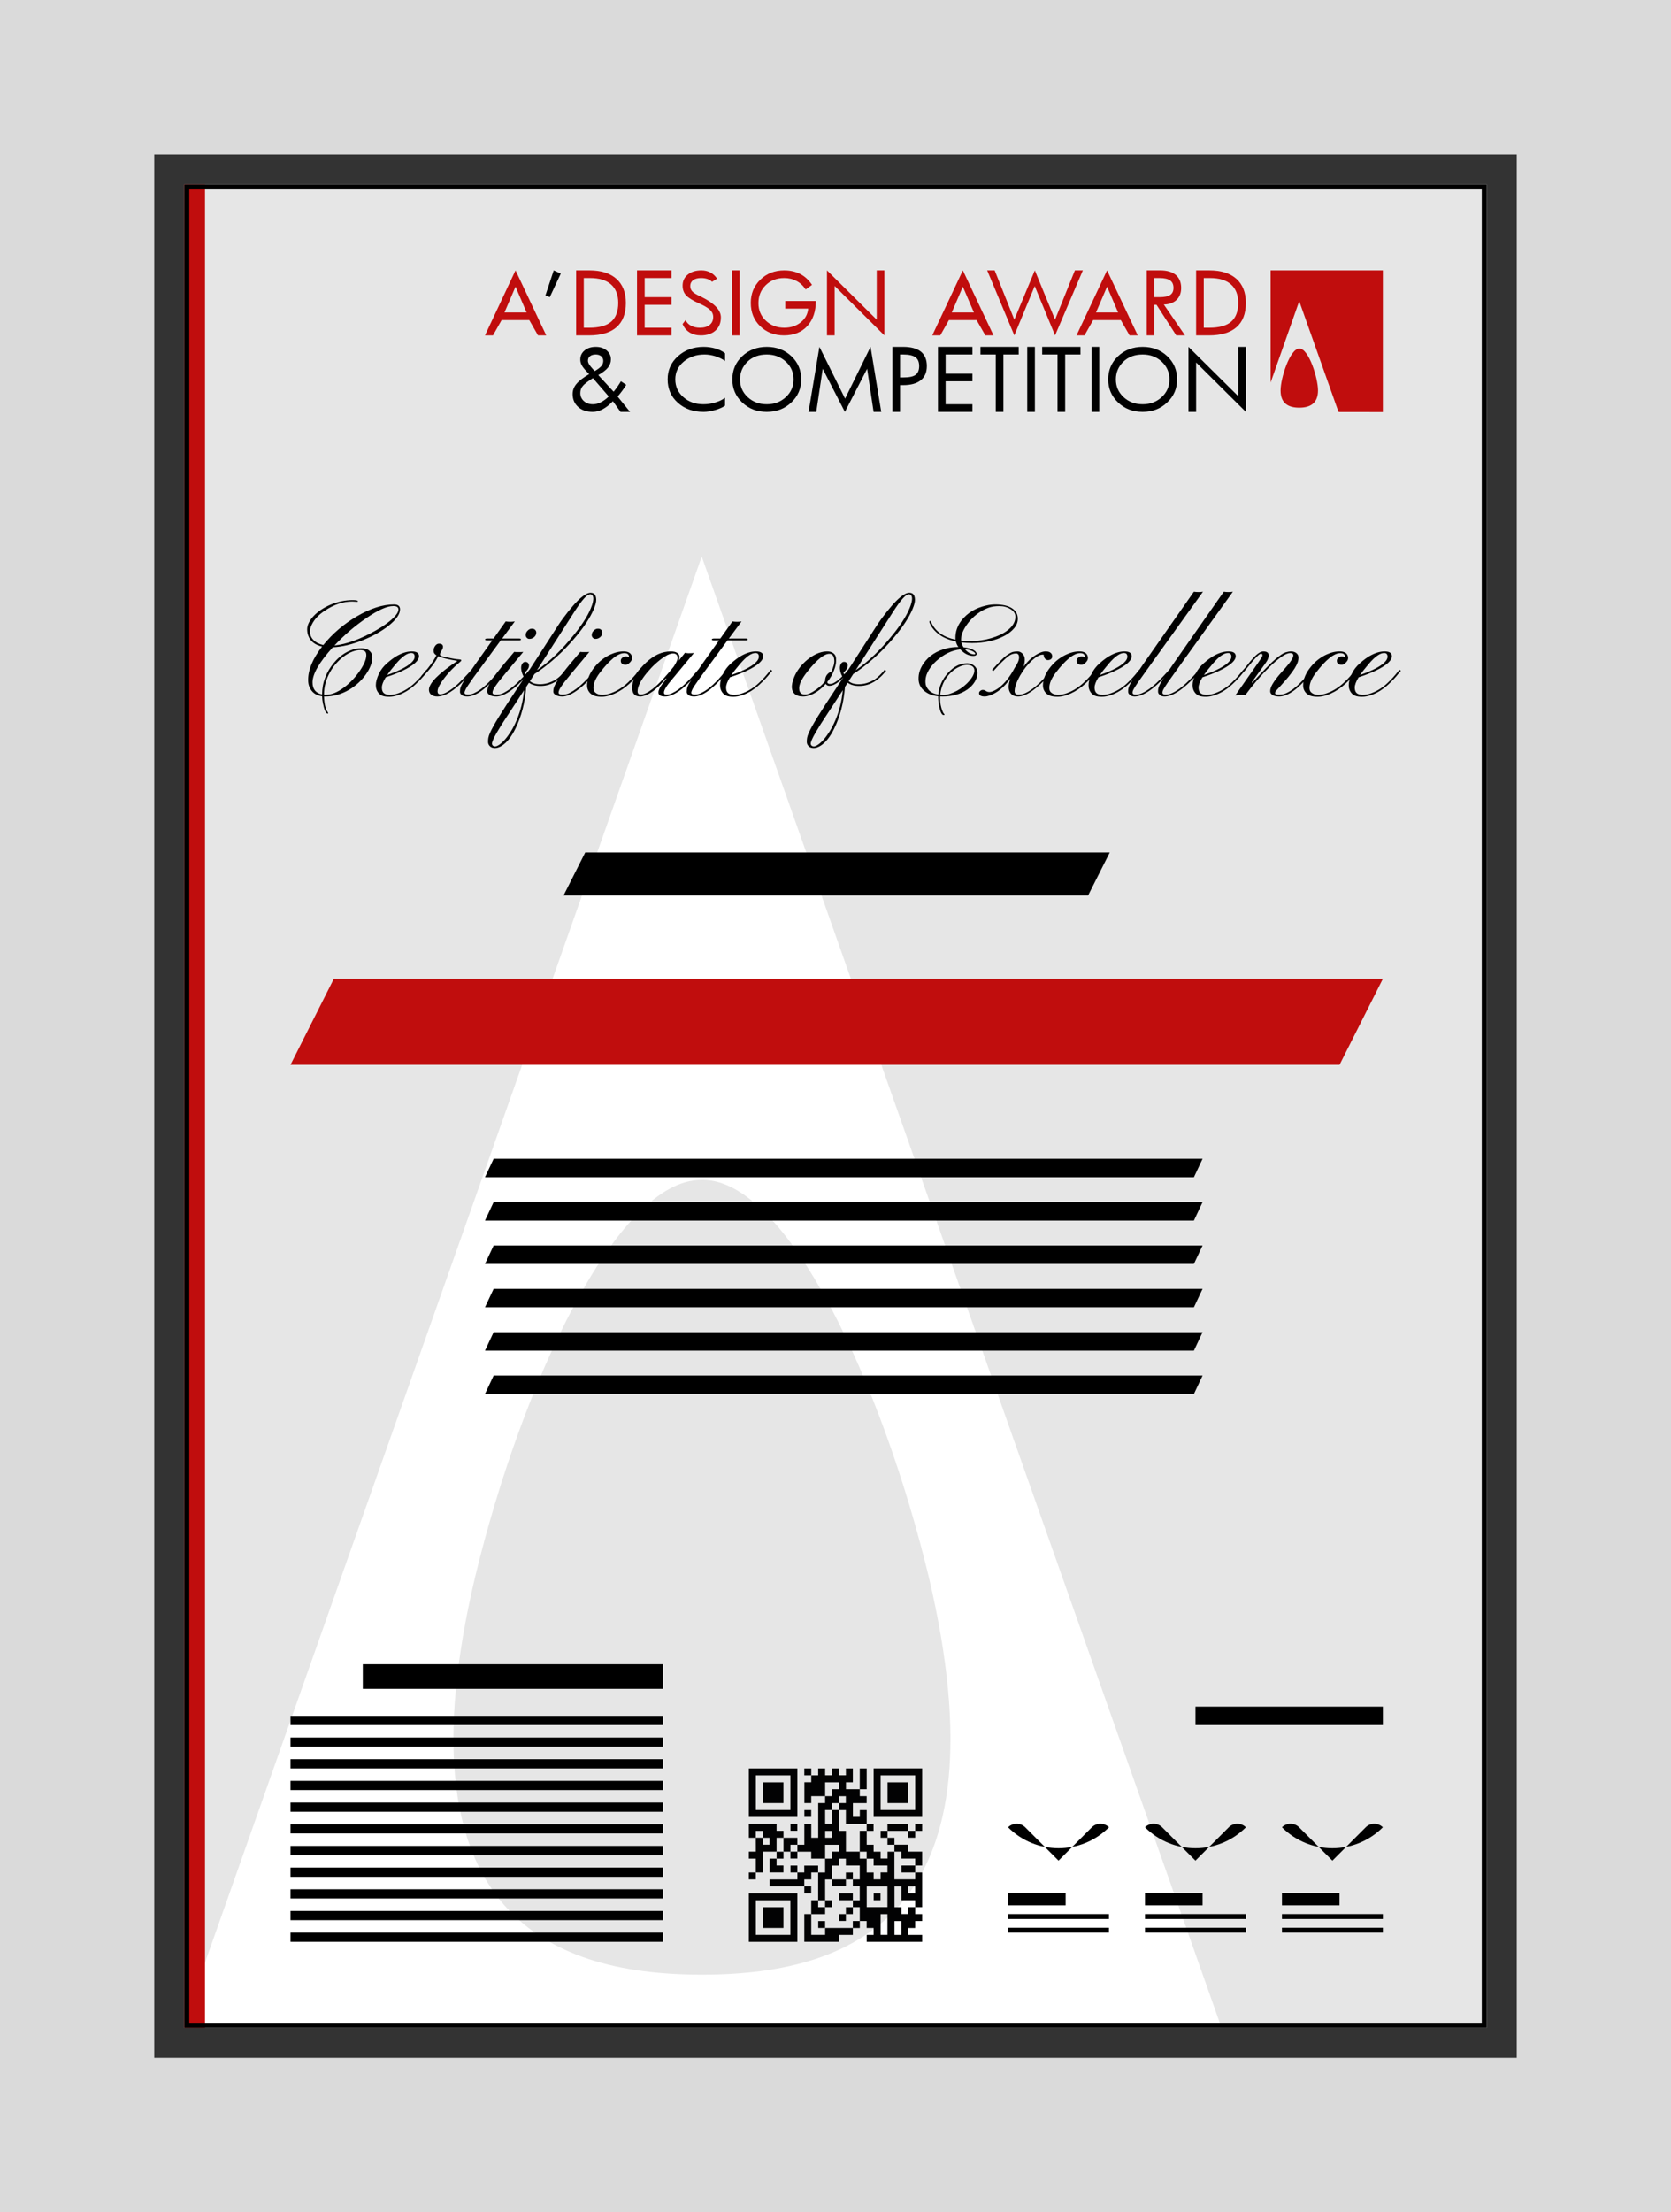
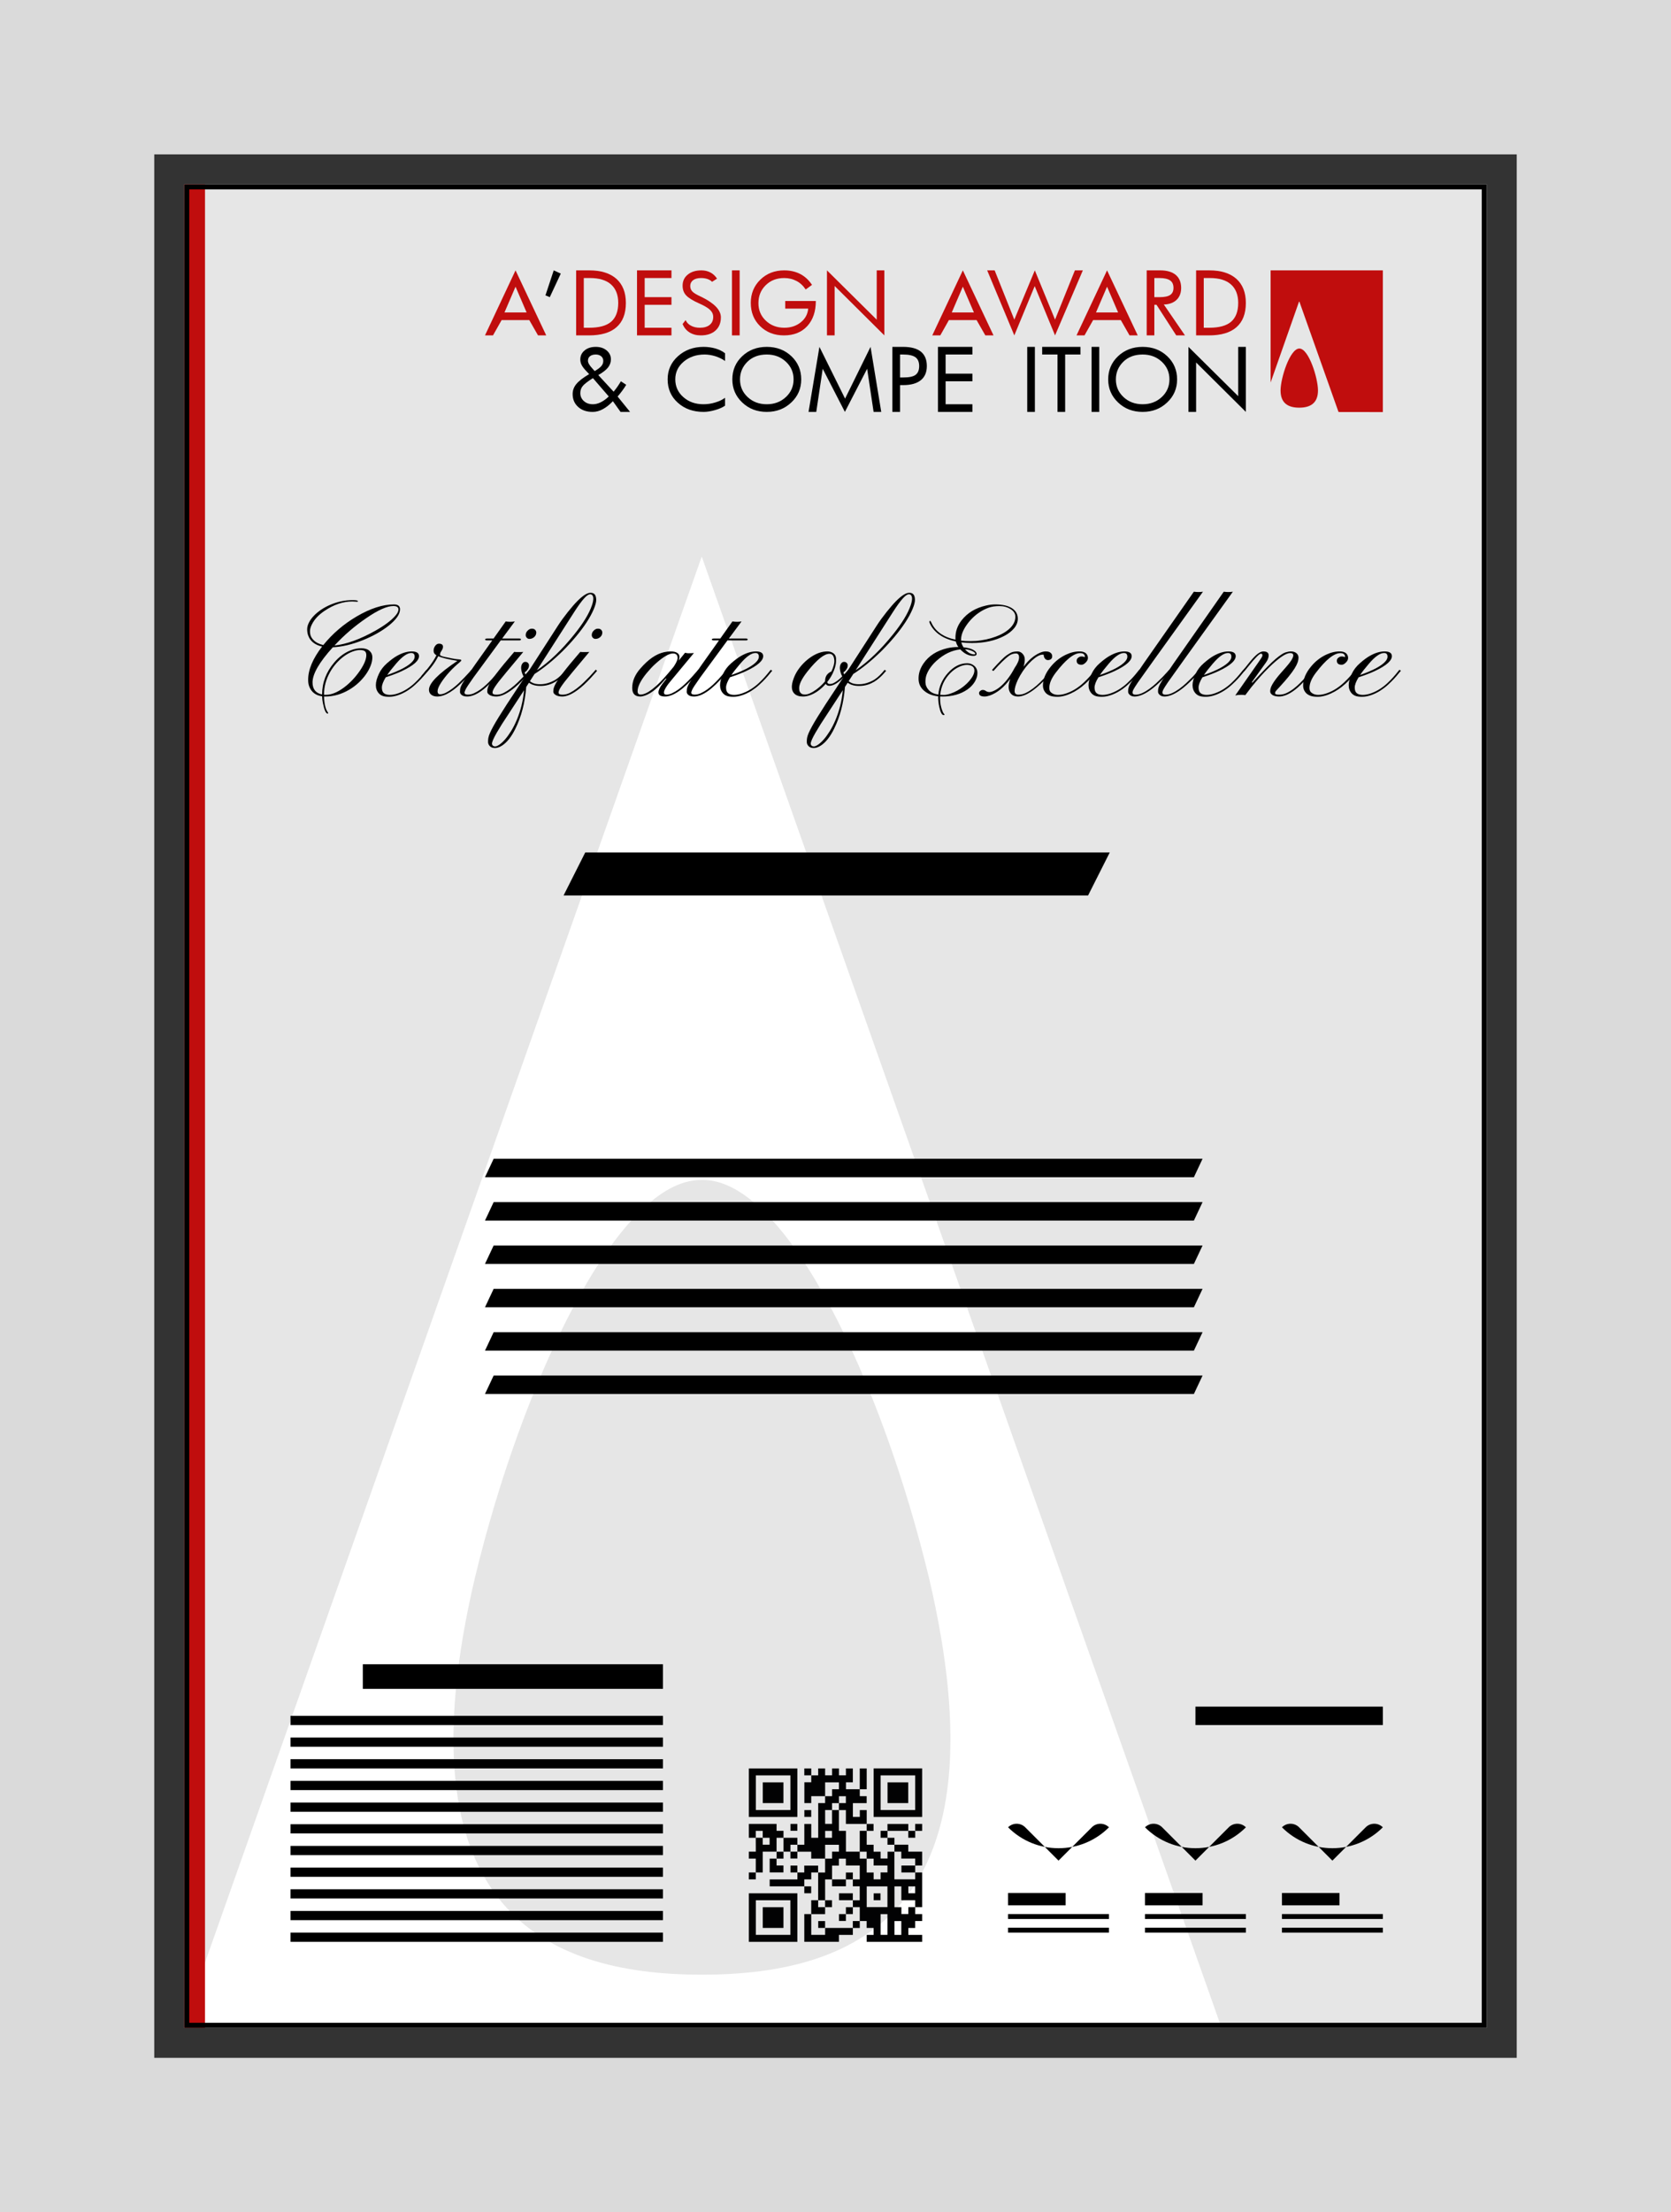
<svg xmlns="http://www.w3.org/2000/svg" version="1.1" id="Layer_1" x="0px" y="0px" viewBox="0 0 353.548 467.717" style="enable-background:new 0 0 353.548 467.717;" xml:space="preserve">
  <rect x="0" y="0" width="353.548" height="467.717" fill="#333333" stroke="none" />
  <g>
    <g>
      <rect x="38.983" y="38.983" style="fill:#FFFFFF;" width="275.581" height="389.751" />
    </g>
    <g>
      <path style="fill:#DADADA;" d="M0,0v467.717h353.548V0H0z M320.908,435.077H32.639V32.639h288.269    V435.077z" />
    </g>
    <g style="opacity:0.1;">
      <polygon points="38.983,38.983 38.983,427.358 148.473,117.673 258.295,428.3     258.141,428.734 314.564,428.734 314.564,38.983   " />
      <path d="M196.527,333.486c-9.87-40.932-29.97-84.014-47.822-84.014h-0.379    c-17.852,0-37.952,43.082-47.822,84.014c-16.483,69.799,14.453,84.014,48.011,84.014    C182.074,417.5,213.01,403.285,196.527,333.486z" />
    </g>
    <rect x="38.983" y="38.983" style="fill-rule:evenodd;clip-rule:evenodd;fill:#C00D0D;" width="4.391" height="389.751" />
    <g>
      <path d="M313.505,40.042V427.675H40.042V40.042H313.505 M314.564,38.983H38.983v389.751    h275.581V38.983L314.564,38.983z" />
    </g>
    <rect x="76.764" y="351.868" width="63.498" height="5.197" />
    <rect x="61.462" y="362.773" width="78.8" height="1.949" />
    <rect x="61.462" y="367.357" width="78.8" height="1.949" />
    <rect x="61.462" y="371.94" width="78.8" height="1.949" />
    <rect x="61.462" y="376.523" width="78.8" height="1.949" />
    <rect x="61.462" y="381.106" width="78.8" height="1.949" />
    <rect x="61.462" y="385.689" width="78.8" height="1.949" />
    <path d="M223.96,393.382l-7.043-7.043c-1.003-1.003-2.629-1.003-3.631,0l0,0h0   c5.895,5.895,15.453,5.895,21.348,0l0,0l0,0c-1.003-1.003-2.628-1.003-3.631,0   L223.96,393.382z" />
    <path d="M252.932,393.382l-7.043-7.043c-1.003-1.003-2.629-1.003-3.631,0l0,0h0   c5.895,5.895,15.453,5.895,21.348,0h0l0,0c-1.003-1.003-2.629-1.003-3.631,0   L252.932,393.382z" />
    <path d="M281.905,393.382l-7.043-7.043c-1.003-1.003-2.629-1.003-3.631,0l0,0h0   c5.895,5.895,15.453,5.895,21.348,0h0l0,0c-1.003-1.003-2.629-1.003-3.631,0   L281.905,393.382z" />
    <rect x="271.231" y="400.233" width="12.182" height="2.598" />
    <rect x="242.258" y="400.233" transform="matrix(-1 -1.224647e-16 1.224647e-16 -1 496.698 803.065)" width="12.182" height="2.598" />
    <rect x="213.286" y="400.233" width="12.182" height="2.598" />
    <polygon points="102.612,248.894 252.602,248.894 254.435,244.996 104.445,244.996  " />
    <polygon points="102.612,258.06 252.602,258.06 254.435,254.162 104.445,254.162  " />
    <polygon points="102.612,267.226 252.602,267.226 254.435,263.329 104.445,263.329  " />
    <polygon points="102.612,276.393 252.602,276.393 254.435,272.495 104.445,272.495  " />
    <polygon points="102.612,285.559 252.602,285.559 254.435,281.661 104.445,281.661  " />
    <polygon points="102.612,294.725 252.602,294.725 254.435,290.828 104.445,290.828  " />
    <polygon points="234.8,180.233 123.825,180.233 119.241,189.322 230.217,189.322  " />
-     <polygon style="fill:#C00D0D;" points="292.579,206.955 70.629,206.955 61.462,225.134    283.413,225.134  " />
    <g>
      <path style="fill-rule:evenodd;clip-rule:evenodd;fill:#C00D0D;" d="M106.738,66.06l2.338-5.446    l2.343,5.446H106.738z M109.076,57.162l-6.464,13.749h1.696l1.822-3.234h5.856    l1.849,3.234h1.735L109.076,57.162z" />
      <path style="fill-rule:evenodd;clip-rule:evenodd;fill:#C00D0D;" d="M129.311,68.018    c-0.988,0.857-2.544,1.276-4.654,1.276h-1.141v-10.511h1.302    c1.949,0,3.444,0.45,4.458,1.35c1.01,0.896,1.53,2.198,1.53,3.903    C130.805,65.833,130.298,67.157,129.311,68.018z M130.425,58.958    c-1.342-1.189-3.252-1.796-5.734-1.796h-2.793v13.749h2.705    c2.57,0,4.519-0.568,5.834-1.731c1.316-1.149,1.984-2.854,1.984-5.131    C132.422,61.852,131.754,60.16,130.425,58.958z" />
      <polygon style="fill-rule:evenodd;clip-rule:evenodd;fill:#C00D0D;" points="142.068,69.294 136.399,69.294     136.399,64.443 142.068,64.443 142.068,62.826 136.399,62.826 136.399,58.784     142.068,58.784 142.068,57.162 134.778,57.162 134.778,70.911 142.068,70.911   " />
      <path style="fill-rule:evenodd;clip-rule:evenodd;fill:#C00D0D;" d="M148.444,62.787l-0.087-0.035    c-0.922-0.42-1.543-0.787-1.849-1.101c-0.315-0.319-0.468-0.708-0.468-1.189    c0-0.507,0.205-0.922,0.608-1.228c0.406-0.302,0.975-0.45,1.696-0.45    c0.507,0,0.961,0.074,1.368,0.214c0.402,0.149,0.721,0.341,0.935,0.59    l1.062-0.677c-0.38-0.581-0.848-1.014-1.403-1.302    c-0.555-0.293-1.189-0.446-1.91-0.446c-1.202,0-2.163,0.306-2.884,0.9    c-0.734,0.594-1.088,1.377-1.088,2.334c0,0.839,0.249,1.517,0.756,2.063    c0.507,0.542,1.407,1.097,2.697,1.669c1.088,0.476,1.862,0.935,2.329,1.364    c0.455,0.428,0.695,0.931,0.695,1.512c0,0.734-0.253,1.289-0.76,1.696    c-0.507,0.402-1.189,0.594-2.063,0.594c-0.708,0-1.337-0.14-1.871-0.428    c-0.546-0.28-0.922-0.682-1.141-1.189l-0.642,0.822    c0.302,0.756,0.782,1.35,1.464,1.783c0.686,0.428,1.482,0.629,2.395,0.629    c1.302,0,2.338-0.341,3.099-1.023c0.76-0.682,1.141-1.604,1.141-2.793    C152.522,65.553,151.154,64.129,148.444,62.787z" />
      <rect x="154.873" y="57.162" style="fill-rule:evenodd;clip-rule:evenodd;fill:#C00D0D;" width="1.621" height="13.749" />
      <path style="fill-rule:evenodd;clip-rule:evenodd;fill:#C00D0D;" d="M166.135,63.635v1.617h4.86    c-0.101,1.163-0.621,2.137-1.569,2.893c-0.948,0.769-2.111,1.149-3.479,1.149    c-1.556,0-2.863-0.494-3.911-1.49c-1.049-0.988-1.569-2.225-1.569-3.693    c0-1.538,0.507-2.801,1.543-3.811c1.027-1.014,2.329-1.516,3.911-1.516    c0.961,0,1.836,0.214,2.618,0.629c0.787,0.415,1.416,1.014,1.923,1.792    l1.342-0.97c-0.66-1.01-1.482-1.77-2.465-2.29    c-0.988-0.516-2.128-0.782-3.418-0.782c-2.023,0-3.719,0.66-5.061,1.975    c-1.342,1.311-2.01,2.941-2.01,4.899c0,1.997,0.656,3.641,1.984,4.93    c1.329,1.298,3.011,1.945,5.035,1.945c2.076,0,3.724-0.656,4.939-1.971    c1.198-1.315,1.805-3.081,1.805-5.306H166.135z" />
      <polygon style="fill-rule:evenodd;clip-rule:evenodd;fill:#C00D0D;" points="187.113,57.162 185.496,57.162     185.496,67.59 174.968,57.162 174.968,70.911 176.589,70.911 176.589,60.462     187.113,70.911   " />
      <path style="fill-rule:evenodd;clip-rule:evenodd;fill:#C00D0D;" d="M201.374,66.06l2.343-5.446    l2.343,5.446H201.374z M203.716,57.162l-6.468,13.749h1.696l1.822-3.234h5.861    l1.849,3.234h1.731L203.716,57.162z" />
      <polygon style="fill-rule:evenodd;clip-rule:evenodd;fill:#C00D0D;" points="227.426,57.162 223.226,67.577     218.947,57.162 214.607,67.577 210.447,57.162 208.865,57.162 214.607,70.911     218.921,60.488 223.226,70.911 229.108,57.162   " />
      <path style="fill-rule:evenodd;clip-rule:evenodd;fill:#C00D0D;" d="M231.888,66.06l2.342-5.446    l2.338,5.446H231.888z M234.23,57.162L227.767,70.911h1.691l1.822-3.234h5.861    l1.844,3.234h1.735L234.23,57.162z" />
      <path style="fill-rule:evenodd;clip-rule:evenodd;fill:#C00D0D;" d="M247.591,62.359    c-0.468,0.315-1.215,0.468-2.242,0.468h-1.114v-4.043h1.114    c1.001,0,1.735,0.175,2.216,0.503c0.481,0.328,0.721,0.861,0.721,1.582    C248.285,61.55,248.045,62.053,247.591,62.359z M246.236,64.378    c1.136-0.022,2.037-0.354,2.692-0.97c0.647-0.621,0.979-1.468,0.979-2.526    c0-1.189-0.38-2.111-1.141-2.758c-0.76-0.629-1.849-0.961-3.278-0.961h-2.871    v13.749h1.617v-6.468h0.459l4.174,6.468h1.849L246.236,64.378z" />
      <path style="fill-rule:evenodd;clip-rule:evenodd;fill:#C00D0D;" d="M260.483,68.018    c-0.988,0.857-2.544,1.276-4.654,1.276h-1.141v-10.511h1.302    c1.949,0,3.444,0.45,4.453,1.35c1.014,0.896,1.534,2.198,1.534,3.903    C261.978,65.833,261.471,67.157,260.483,68.018z M261.598,58.958    c-1.342-1.189-3.252-1.796-5.734-1.796h-2.793v13.749h2.705    c2.57,0,4.519-0.568,5.834-1.731c1.315-1.149,1.984-2.854,1.984-5.131    C263.595,61.852,262.926,60.16,261.598,58.958z" />
      <path style="fill-rule:evenodd;clip-rule:evenodd;" d="M127.108,85.05    c-0.555,0.28-1.114,0.42-1.656,0.42c-0.774,0-1.403-0.214-1.91-0.669    c-0.507-0.446-0.76-1.014-0.76-1.696c0-0.608,0.179-1.11,0.559-1.543    c0.363-0.428,1.075-0.957,2.111-1.617l3.352,3.881    C128.236,84.368,127.667,84.774,127.108,85.05z M127.235,77.393    c-0.28,0.328-0.747,0.682-1.416,1.062l-0.455-0.507    c-0.341-0.367-0.581-0.682-0.734-0.948c-0.153-0.262-0.232-0.503-0.232-0.73    c0-0.402,0.14-0.734,0.433-0.961c0.293-0.227,0.695-0.354,1.215-0.354    c0.468,0,0.848,0.127,1.154,0.367c0.288,0.253,0.441,0.568,0.441,0.975    C127.641,76.711,127.501,77.078,127.235,77.393z M130.674,83.839    c0.345-0.406,0.673-0.809,0.979-1.228c0.302-0.402,0.581-0.822,0.843-1.25    l-1.123-0.747c-0.24,0.393-0.481,0.774-0.734,1.141    c-0.253,0.367-0.533,0.721-0.809,1.062l-3.243-3.514    c0.948-0.542,1.635-1.075,2.05-1.591c0.406-0.52,0.621-1.101,0.621-1.735    c0-0.756-0.302-1.377-0.896-1.879c-0.607-0.507-1.368-0.76-2.303-0.76    c-0.988,0-1.783,0.253-2.377,0.76c-0.608,0.503-0.9,1.136-0.9,1.906    c0,0.406,0.087,0.8,0.28,1.163c0.188,0.38,0.542,0.835,1.075,1.39    l0.52,0.542c-1.281,0.747-2.176,1.442-2.71,2.089    c-0.529,0.642-0.787,1.35-0.787,2.12c0,1.114,0.38,2.023,1.167,2.731    c0.782,0.708,1.809,1.049,3.072,1.049c0.712,0,1.42-0.188,2.128-0.568    c0.708-0.38,1.429-0.935,2.15-1.696l1.621,2.264h2.01L130.674,83.839z" />
      <path style="fill-rule:evenodd;clip-rule:evenodd;" d="M153.404,84.101    c-0.581,0.433-1.28,0.76-2.102,1.001c-0.822,0.253-1.643,0.367-2.469,0.367    c-1.691,0-3.107-0.494-4.248-1.503c-1.136-0.996-1.709-2.251-1.709-3.767    c0-1.49,0.594-2.74,1.783-3.741c1.193-0.996,2.657-1.503,4.418-1.503    c0.747,0,1.503,0.127,2.29,0.367c0.769,0.253,1.455,0.581,2.037,1.001v-1.635    c-0.546-0.428-1.215-0.756-1.997-0.996c-0.8-0.227-1.648-0.354-2.535-0.354    c-2.15,0-3.96,0.66-5.424,1.971c-1.468,1.315-2.19,2.946-2.19,4.89    c0,1.997,0.704,3.654,2.15,4.943c1.442,1.302,3.252,1.945,5.454,1.945    c0.721,0,1.53-0.127,2.412-0.38c0.887-0.253,1.595-0.555,2.128-0.935V84.101z" />
      <path style="fill-rule:evenodd;clip-rule:evenodd;" d="M166.271,83.953    c-1.088,1.01-2.443,1.517-4.034,1.517c-1.621,0-2.972-0.507-4.051-1.517    c-1.088-1.014-1.617-2.251-1.617-3.741c0-1.438,0.516-2.679,1.556-3.715    c1.036-1.023,2.404-1.543,4.113-1.543c1.608,0,2.946,0.507,4.034,1.517    c1.093,1.014,1.634,2.264,1.634,3.741    C167.905,81.689,167.364,82.939,166.271,83.953z M167.438,75.308    c-1.394-1.311-3.125-1.971-5.201-1.971c-2.076,0-3.811,0.66-5.201,1.971    c-1.394,1.315-2.089,2.959-2.089,4.904c0,1.932,0.695,3.562,2.102,4.89    c1.39,1.329,3.125,1.984,5.188,1.984c2.05,0,3.767-0.656,5.175-1.984    c1.403-1.315,2.111-2.941,2.111-4.89    C169.522,78.267,168.828,76.623,167.438,75.308z" />
      <polygon style="fill-rule:evenodd;clip-rule:evenodd;" points="184.189,73.337 178.801,84.28     173.373,73.337 171.07,87.086 172.704,87.086 174.068,77.965 178.761,87.086     183.468,77.965 184.836,87.086 186.453,87.086   " />
      <path style="fill-rule:evenodd;clip-rule:evenodd;" d="M193.717,79.25    c-0.503,0.38-1.377,0.555-2.592,0.555h-0.695v-4.851h0.695    c1.189,0,2.037,0.205,2.57,0.581c0.516,0.38,0.782,1.001,0.782,1.857    C194.477,78.254,194.224,78.87,193.717,79.25z M194.844,74.351    c-0.835-0.673-2.089-1.014-3.772-1.014h-2.264V87.086h1.621v-5.664h0.643    c1.635,0,2.871-0.337,3.732-1.023c0.861-0.682,1.294-1.691,1.294-3.007    C196.099,76.042,195.679,75.033,194.844,74.351z" />
      <polygon style="fill-rule:evenodd;clip-rule:evenodd;" points="205.74,85.469 200.071,85.469     200.071,80.614 205.74,80.614 205.74,79.001 200.071,79.001 200.071,74.954     205.74,74.954 205.74,73.337 198.454,73.337 198.454,87.086 205.74,87.086   " />
-       <polygon style="fill-rule:evenodd;clip-rule:evenodd;" points="215.538,73.337 207.44,73.337     207.44,74.954 210.678,74.954 210.678,87.086 212.3,87.086 212.3,74.954     215.538,74.954   " />
      <rect x="217.339" y="73.337" style="fill-rule:evenodd;clip-rule:evenodd;" width="1.621" height="13.749" />
      <polygon style="fill-rule:evenodd;clip-rule:evenodd;" points="228.601,73.337 220.503,73.337     220.503,74.954 223.746,74.954 223.746,87.086 225.363,87.086 225.363,74.954     228.601,74.954   " />
      <rect x="230.957" y="73.337" style="fill-rule:evenodd;clip-rule:evenodd;" width="1.621" height="13.749" />
      <path style="fill-rule:evenodd;clip-rule:evenodd;" d="M245.799,83.953    c-1.093,1.01-2.443,1.517-4.038,1.517c-1.617,0-2.972-0.507-4.047-1.517    c-1.088-1.014-1.621-2.251-1.621-3.741c0-1.438,0.52-2.679,1.556-3.715    c1.04-1.023,2.404-1.543,4.113-1.543c1.608,0,2.946,0.507,4.038,1.517    c1.088,1.014,1.63,2.264,1.63,3.741    C247.429,81.689,246.887,82.939,245.799,83.953z M246.961,75.308    c-1.394-1.311-3.125-1.971-5.201-1.971c-2.076,0-3.807,0.66-5.201,1.971    c-1.39,1.315-2.089,2.959-2.089,4.904c0,1.932,0.699,3.562,2.102,4.89    c1.394,1.329,3.125,1.984,5.188,1.984c2.05,0,3.772-0.656,5.175-1.984    c1.407-1.315,2.115-2.941,2.115-4.89    C249.05,78.267,248.351,76.623,246.961,75.308z" />
      <polygon style="fill-rule:evenodd;clip-rule:evenodd;" points="263.595,73.337 261.978,73.337     261.978,83.765 251.45,73.337 251.45,87.086 253.071,87.086 253.071,76.637     263.595,87.086   " />
      <polygon style="fill-rule:evenodd;clip-rule:evenodd;" points="117.157,57.162 115.408,62.446     116.322,62.826 118.647,57.848   " />
      <path style="fill-rule:evenodd;clip-rule:evenodd;fill:#C00D0D;" d="M274.911,73.69    c-1.978,0-3.971,6.242-3.971,8.864c0,2.684,1.59,3.638,3.958,3.638    c2.332,0,3.958-0.954,3.958-3.638C278.855,79.922,276.902,73.69,274.911,73.69z     M268.833,80.873l6.006-17.076c0.005-0.021,0.024-0.037,0.046-0.037    c0.021,0,0.038,0.013,0.045,0.032c0.001,0.003,5.939,16.749,8.236,23.211    c0,0,0.022,0.104,0.087,0.106c0.005,0.002,9.326,0.014,9.326,0.014V57.162    H268.833V80.873z" />
    </g>
    <rect x="252.932" y="360.825" width="39.647" height="3.898" />
    <path d="M83.347,127.793c0.86,0,1.291,0.342,1.291,1.027   c0,1.018-0.786,2.16-2.359,3.428c-1.499,1.193-3.34,2.23-5.523,3.108   c-2.294,0.907-4.408,1.406-6.342,1.499c-2.859,3.155-4.288,5.629-4.288,7.424   c0,1.425,0.675,2.276,2.026,2.553c0-2.498,0.86-4.76,2.581-6.786   c1.064-1.249,2.271-2.118,3.622-2.609c0.666-0.25,1.367-0.375,2.102-0.375   c0.735,0,1.307,0.178,1.714,0.534c0.407,0.356,0.611,0.812,0.611,1.367   c0,0.555-0.118,1.14-0.354,1.755c-0.236,0.615-0.567,1.228-0.992,1.839   c-0.426,0.611-0.941,1.2-1.547,1.769c-0.606,0.569-1.279,1.071-2.019,1.506   c-1.619,0.953-3.307,1.429-5.065,1.429h-0.125c-0.037,0-0.079-0.005-0.125-0.014   c0.056,1.61,0.328,2.734,0.819,3.372c0.037,0.046,0.056,0.083,0.056,0.111   v0.069c0,0.046-0.042,0.069-0.125,0.069c-0.352,0-0.68-0.731-0.985-2.193   c-0.093-0.444-0.148-0.93-0.167-1.457c-1.36-0.185-2.271-0.883-2.734-2.095   c-0.148-0.398-0.222-0.856-0.222-1.374c0-2.165,0.985-4.515,2.956-7.049   c-1.554-0.352-2.544-1.152-2.97-2.401c-0.13-0.389-0.194-0.805-0.194-1.249   c0-0.444,0.12-0.909,0.361-1.395c0.241-0.486,0.576-0.957,1.006-1.415   s0.944-0.89,1.54-1.297c0.597-0.407,1.251-0.763,1.964-1.069   c1.554-0.666,3.136-0.999,4.746-0.999c0.749,0,1.124,0.079,1.124,0.236   c0,0.074-0.06,0.111-0.18,0.111l-1.013-0.056c-1.952,0-3.904,0.657-5.856,1.97   c-1.258,0.842-2.151,1.79-2.678,2.845c-0.278,0.546-0.416,1.034-0.416,1.464   s0.062,0.786,0.187,1.068c0.125,0.282,0.303,0.544,0.534,0.784   c0.5,0.518,1.198,0.879,2.095,1.082c1.943-2.405,4.297-4.422,7.063-6.05   C78.351,128.64,80.979,127.793,83.347,127.793z M68.554,146.887   c0.065,0.009,0.13,0.014,0.194,0.014h0.208c1.175,0,2.465-0.527,3.872-1.582   c1.249-0.944,2.345-2.1,3.289-3.469c0.925-1.351,1.388-2.461,1.388-3.33   c0-0.389-0.102-0.666-0.305-0.833c-0.204-0.167-0.548-0.25-1.034-0.25   c-0.486,0-1.02,0.111-1.603,0.333c-0.583,0.222-1.159,0.537-1.728,0.944   c-0.569,0.407-1.112,0.897-1.631,1.471c-0.518,0.574-0.976,1.212-1.374,1.915   c-0.851,1.517-1.277,3.108-1.277,4.774V146.887z M84.304,128.862   c0-0.49-0.361-0.735-1.082-0.735c-1.332,0-3.243,0.856-5.731,2.567   c-2.424,1.647-4.667,3.576-6.73,5.787c2.563-0.278,5.458-1.328,8.687-3.15   c1.915-1.082,3.317-2.132,4.205-3.15   C84.087,129.68,84.304,129.241,84.304,128.862z" />
    <path d="M86.187,146.034c-0.587,0.375-1.221,0.682-1.901,0.923   c-0.68,0.241-1.325,0.361-1.936,0.361s-1.075-0.062-1.395-0.187   c-0.319-0.125-0.581-0.298-0.784-0.52c-0.87-0.944-0.865-2.336,0.014-4.177   c0.379-0.814,0.953-1.557,1.721-2.227c0.768-0.671,1.443-1.173,2.026-1.506   c1.129-0.648,2.188-0.971,3.178-0.971c0.981,0,1.494,0.305,1.54,0.916   c0.065,0.99-1.138,2.068-3.608,3.233c-0.907,0.426-2.049,0.865-3.428,1.318   c-0.546,0.888-0.819,1.612-0.819,2.172s0.146,0.957,0.437,1.193   s0.717,0.354,1.277,0.354s1.166-0.12,1.818-0.361   c0.652-0.241,1.263-0.546,1.832-0.916c0.569-0.37,1.085-0.772,1.547-1.207   s0.872-0.851,1.228-1.249c0.356-0.398,0.648-0.742,0.874-1.034   c0.227-0.291,0.382-0.474,0.465-0.548l0.291,0.236   c-0.12,0.102-0.303,0.31-0.548,0.624c-0.245,0.315-0.555,0.673-0.93,1.075   c-0.375,0.402-0.805,0.826-1.291,1.27   C87.311,145.25,86.775,145.659,86.187,146.034z M81.934,142.711   c2.794-0.981,4.593-1.957,5.398-2.928c0.268-0.324,0.402-0.638,0.402-0.944   c0-0.518-0.241-0.777-0.722-0.777c-0.851,0-1.915,0.745-3.192,2.234   C82.933,141.332,82.304,142.137,81.934,142.711z" />
    <path d="M92.578,146.145c0,0.43,0.183,0.645,0.548,0.645   c0.365,0,0.768-0.111,1.207-0.333c0.439-0.222,0.888-0.504,1.346-0.846   c0.458-0.342,0.909-0.722,1.353-1.138l1.207-1.207   c0.37-0.379,0.689-0.722,0.957-1.027l0.569-0.638l0.278,0.236   c-0.176,0.157-0.412,0.402-0.708,0.735l-0.999,1.11   c-2.257,2.387-4.2,3.58-5.828,3.58c-0.527,0-0.951-0.13-1.27-0.389   c-0.319-0.259-0.479-0.606-0.479-1.041c0-1.378,2.007-3.414,6.022-6.106   c-1.961-0.324-3.317-0.652-4.066-0.985c-0.611,1.258-1.55,2.539-2.817,3.844   c-0.296,0.305-0.479,0.472-0.548,0.5s-0.113,0.049-0.132,0.062   c-0.019,0.014-0.032-0.012-0.042-0.076c-0.009-0.065-0.009-0.113,0-0.146   c0.009-0.032,0.028-0.067,0.056-0.104c0.435-0.49,0.837-0.962,1.207-1.415   c0.86-1.073,1.494-2.026,1.901-2.859c-0.333-0.213-0.523-0.439-0.569-0.68   c-0.046-0.241-0.044-0.465,0.007-0.673c0.051-0.208,0.132-0.395,0.243-0.562   c0.241-0.361,0.518-0.541,0.833-0.541c0.583,0,0.874,0.213,0.874,0.638   c0,0.213-0.042,0.393-0.125,0.541l-0.25,0.43   c-0.167,0.213-0.25,0.458-0.25,0.735c0,0.167,0.354,0.324,1.062,0.472   c0.708,0.148,1.21,0.25,1.506,0.305c0.648,0.12,1.161,0.19,1.54,0.208   c0.259,0.009,0.389,0.079,0.389,0.208c0,0.083-0.15,0.245-0.451,0.486   c-0.301,0.241-0.631,0.532-0.992,0.874c-0.361,0.342-0.712,0.701-1.055,1.075   c-0.342,0.375-0.666,0.756-0.971,1.145c-0.305,0.389-0.574,0.763-0.805,1.124   C92.827,145.111,92.578,145.715,92.578,146.145z" />
    <path d="M98.281,146.43c0,0.278,0.222,0.421,0.666,0.43   c0.444,0.009,0.89-0.088,1.339-0.291c0.449-0.204,0.895-0.463,1.339-0.777   c0.444-0.315,0.874-0.668,1.291-1.062s0.805-0.784,1.166-1.173   c0.361-0.389,0.685-0.754,0.971-1.096l0.722-0.86l0.305,0.236l-0.722,0.833   c-2.581,3.062-4.75,4.593-6.508,4.593c-0.509,0-0.89-0.102-1.145-0.305   c-0.254-0.204-0.382-0.426-0.382-0.666c0-0.241,0.012-0.439,0.035-0.597   c0.023-0.157,0.072-0.331,0.146-0.52c0.074-0.19,0.183-0.414,0.326-0.673   c0.143-0.259,0.335-0.574,0.576-0.944l2.165-3.122l3.58-5.037h-1.096   c-0.278,0-0.416-0.067-0.416-0.201s0.176-0.201,0.527-0.201h1.263l2.567-3.608   c0.648,0.102,1.291,0.102,1.929,0l-2.678,3.608h3.58   c0.259,0,0.389,0.067,0.389,0.201s-0.116,0.201-0.347,0.201h-3.927l-5.745,7.813   c-0.99,1.397-1.556,2.257-1.7,2.581S98.281,146.328,98.281,146.43z" />
    <path d="M104.206,146.436c0,0.291,0.273,0.437,0.819,0.437s1.062-0.125,1.547-0.375   c0.486-0.25,0.976-0.562,1.471-0.937s0.974-0.784,1.436-1.228l1.249-1.249   c0.37-0.389,0.675-0.724,0.916-1.006c0.241-0.282,0.384-0.446,0.43-0.493   l0.278,0.25c-0.093,0.093-0.266,0.289-0.52,0.59   c-0.254,0.301-0.571,0.652-0.951,1.055s-0.805,0.826-1.277,1.27   c-0.472,0.444-0.967,0.851-1.485,1.221c-1.193,0.86-2.239,1.291-3.136,1.291   c-0.574,0-1.031-0.104-1.374-0.312s-0.513-0.446-0.513-0.715   s0.028-0.509,0.083-0.722c0.056-0.213,0.157-0.467,0.305-0.763   s0.354-0.643,0.618-1.041s0.606-0.874,1.027-1.429   c0.421-0.555,0.932-1.198,1.533-1.929l2.137-2.526   c0.111,0.028,0.338,0.042,0.68,0.042h0.652c0.241,0,0.435-0.009,0.583-0.028   c-3.062,3.654-4.785,5.733-5.169,6.238c-0.384,0.504-0.668,0.9-0.853,1.186   C104.368,145.754,104.206,146.145,104.206,146.436z M113.025,134.69   c-0.134,0.12-0.284,0.215-0.451,0.284s-0.356,0.104-0.569,0.104   s-0.395-0.081-0.548-0.243c-0.153-0.162-0.229-0.345-0.229-0.548   s0.037-0.384,0.111-0.541c0.074-0.157,0.176-0.296,0.305-0.416   c0.268-0.278,0.562-0.416,0.881-0.416c0.319,0,0.555,0.086,0.708,0.257   c0.153,0.171,0.229,0.358,0.229,0.562s-0.039,0.384-0.118,0.541   C113.265,134.431,113.159,134.57,113.025,134.69z" />
    <path d="M111.339,145.236c-0.259,3.33-1.031,6.291-2.317,8.881   c-0.833,1.684-1.767,2.859-2.803,3.525c-0.527,0.342-1.022,0.513-1.485,0.513   s-0.821-0.127-1.075-0.382s-0.386-0.541-0.395-0.86   c-0.009-0.319,0.012-0.622,0.062-0.909c0.051-0.287,0.162-0.627,0.333-1.02   s0.407-0.865,0.708-1.415c0.301-0.55,0.692-1.214,1.173-1.991l1.735-2.734   l3.663-5.551c-0.278-0.435-0.467-0.87-0.569-1.304   c-0.102-0.435-0.132-0.791-0.09-1.068c0.042-0.278,0.141-0.511,0.298-0.701   c0.157-0.19,0.349-0.284,0.576-0.284s0.412,0.074,0.555,0.222   c0.143,0.148,0.215,0.315,0.215,0.5c0,0.185-0.025,0.345-0.076,0.479   s-0.118,0.261-0.201,0.382c-0.194,0.296-0.402,0.5-0.624,0.611   c0.037,0.204,0.116,0.43,0.236,0.68l6.813-10.56   c0.592-0.916,1.284-1.869,2.075-2.859s1.464-1.762,2.019-2.317   c1.166-1.166,2.091-1.748,2.775-1.748c0.398,0,0.694,0.116,0.888,0.347   c0.194,0.231,0.301,0.594,0.319,1.089s-0.157,1.18-0.527,2.054   c-0.37,0.874-0.879,1.804-1.526,2.789s-1.404,1.994-2.269,3.025   c-0.865,1.031-1.783,2.033-2.755,3.004c-2.054,2.017-4.043,3.636-5.967,4.857   l-0.985,1.526c0.444,0.379,1.025,0.592,1.742,0.638   c0.717,0.046,1.399-0.03,2.047-0.229s1.217-0.456,1.707-0.77   c0.666-0.435,1.374-1.115,2.123-2.04l0.319,0.222   c-0.102,0.093-0.241,0.245-0.416,0.458c-0.176,0.213-0.395,0.446-0.659,0.701   s-0.569,0.513-0.916,0.777s-0.742,0.497-1.186,0.701   c-0.99,0.463-2.068,0.634-3.233,0.513c-0.666-0.074-1.244-0.287-1.735-0.638   L111.339,145.236z M110.881,145.93l-4.676,7.16l-1.11,1.832   c-0.666,1.156-0.999,1.924-0.999,2.304c0,0.157,0.058,0.294,0.173,0.409   c0.116,0.116,0.287,0.173,0.513,0.173s0.527-0.13,0.902-0.389   c0.375-0.259,0.772-0.629,1.193-1.11c0.421-0.481,0.846-1.071,1.277-1.769   s0.83-1.487,1.2-2.366C110.169,150.213,110.677,148.132,110.881,145.93z    M113.601,141.711c2.674-1.822,5.31-4.353,7.91-7.591   c1.906-2.368,3.15-4.417,3.733-6.147c0.361-1.073,0.384-1.785,0.069-2.137   c-0.12-0.13-0.261-0.194-0.423-0.194c-0.162,0-0.345,0.062-0.548,0.187   c-0.204,0.125-0.453,0.349-0.749,0.673c-0.583,0.648-1.3,1.637-2.151,2.97   L113.601,141.711z" />
    <path d="M118.18,146.436c0,0.291,0.273,0.437,0.819,0.437s1.062-0.125,1.547-0.375   c0.486-0.25,0.976-0.562,1.471-0.937s0.974-0.784,1.436-1.228l1.249-1.249   c0.37-0.389,0.675-0.724,0.916-1.006c0.241-0.282,0.384-0.446,0.43-0.493   l0.278,0.25c-0.093,0.093-0.266,0.289-0.52,0.59   c-0.254,0.301-0.571,0.652-0.951,1.055c-0.379,0.402-0.805,0.826-1.277,1.27   c-0.472,0.444-0.967,0.851-1.485,1.221c-1.193,0.86-2.239,1.291-3.136,1.291   c-0.574,0-1.031-0.104-1.374-0.312s-0.513-0.446-0.513-0.715   s0.028-0.509,0.083-0.722c0.056-0.213,0.157-0.467,0.305-0.763   s0.354-0.643,0.618-1.041s0.606-0.874,1.027-1.429   c0.421-0.555,0.932-1.198,1.533-1.929l2.137-2.526   c0.111,0.028,0.338,0.042,0.68,0.042h0.652c0.241,0,0.435-0.009,0.583-0.028   c-3.062,3.654-4.785,5.733-5.169,6.238s-0.668,0.9-0.853,1.186   C118.342,145.754,118.18,146.145,118.18,146.436z M126.999,134.69   c-0.134,0.12-0.284,0.215-0.451,0.284s-0.356,0.104-0.569,0.104   s-0.395-0.081-0.548-0.243c-0.153-0.162-0.229-0.345-0.229-0.548   s0.037-0.384,0.111-0.541c0.074-0.157,0.176-0.296,0.305-0.416   c0.268-0.278,0.562-0.416,0.881-0.416s0.555,0.086,0.708,0.257   c0.153,0.171,0.229,0.358,0.229,0.562s-0.039,0.384-0.118,0.541   C127.239,134.431,127.133,134.57,126.999,134.69z" />
-     <path d="M133.097,138.894c-0.019-0.537-0.356-0.805-1.013-0.805   c-1.341,0-3.076,1.397-5.204,4.191c-0.879,1.166-1.318,2.22-1.318,3.164   c0,0.407,0.111,0.717,0.333,0.93c0.389,0.361,0.886,0.541,1.492,0.541   s1.249-0.125,1.929-0.375c0.68-0.25,1.311-0.564,1.894-0.944   c0.583-0.379,1.115-0.793,1.596-1.242c0.481-0.449,0.897-0.87,1.249-1.263   c0.352-0.393,0.629-0.729,0.833-1.006s0.324-0.439,0.361-0.486l0.305,0.236   l-0.375,0.5c-1.739,2.285-3.682,3.816-5.828,4.593   c-0.722,0.259-1.402,0.389-2.04,0.389c-0.638,0-1.138-0.065-1.499-0.194   c-0.361-0.13-0.661-0.305-0.902-0.527c-0.463-0.453-0.694-1.018-0.694-1.693   c0-1.323,0.574-2.669,1.721-4.038c0.897-1.073,1.961-1.896,3.192-2.47   c0.999-0.463,1.97-0.685,2.914-0.666c0.833,0.028,1.36,0.31,1.582,0.846   c0.222,0.546,0.102,1.045-0.361,1.499c-0.305,0.315-0.601,0.472-0.888,0.472   c-0.666,0-1.008-0.273-1.027-0.819c-0.009-0.259,0.09-0.474,0.298-0.645   c0.208-0.171,0.414-0.266,0.618-0.284c0.296-0.018,0.574,0.032,0.833,0.153   V138.894z" />
    <path d="M140.702,147.262c-0.925,0-1.388-0.287-1.388-0.86   c0-0.472,0.268-1.064,0.805-1.776l0.874-1.11l-0.139-0.055   c-1.554,1.915-3.02,3.118-4.399,3.608c-0.379,0.13-0.708,0.194-0.985,0.194   c-1.138,0-1.707-0.606-1.707-1.818c0-1.425,0.569-2.785,1.707-4.08   c1.684-1.961,3.377-3.122,5.079-3.483c0.509-0.102,0.944-0.153,1.304-0.153   s0.645,0.025,0.853,0.076c0.208,0.051,0.391,0.123,0.548,0.215   c0.333,0.213,0.5,0.474,0.5,0.784s-0.055,0.604-0.167,0.881l1.36-1.679   c0.25,0.074,0.481,0.111,0.694,0.111c0.546,0,0.939-0.019,1.18-0.056   l-4.676,5.634c-1.11,1.295-1.665,2.206-1.665,2.734   c0,0.296,0.176,0.444,0.527,0.444c0.352,0,0.756-0.106,1.214-0.319   c0.458-0.213,0.914-0.486,1.367-0.819c0.453-0.333,0.895-0.703,1.325-1.11   s0.828-0.805,1.193-1.193s0.687-0.749,0.964-1.082l0.666-0.749l0.291,0.236   l-0.708,0.805C144.657,145.722,142.45,147.262,140.702,147.262z M136.858,142.267   c-1.304,1.582-1.957,2.877-1.957,3.885c0,0.463,0.208,0.694,0.624,0.694   c1.351,0,3.298-1.494,5.842-4.482l1.166-1.402   c0.555-0.842,0.833-1.452,0.833-1.832c0-0.648-0.324-0.971-0.971-0.971   c-0.879,0-2.142,0.749-3.788,2.248C138.042,140.925,137.459,141.545,136.858,142.267z" />
    <path d="M146.252,146.43c0,0.278,0.222,0.421,0.666,0.43   c0.444,0.009,0.89-0.088,1.339-0.291c0.449-0.204,0.895-0.463,1.339-0.777   c0.444-0.315,0.874-0.668,1.291-1.062c0.416-0.393,0.805-0.784,1.166-1.173   c0.361-0.389,0.685-0.754,0.971-1.096l0.722-0.86l0.305,0.236l-0.722,0.833   c-2.581,3.062-4.75,4.593-6.508,4.593c-0.509,0-0.89-0.102-1.145-0.305   c-0.254-0.204-0.382-0.426-0.382-0.666c0-0.241,0.012-0.439,0.035-0.597   c0.023-0.157,0.072-0.331,0.146-0.52c0.074-0.19,0.183-0.414,0.326-0.673   s0.335-0.574,0.576-0.944l2.165-3.122l3.58-5.037h-1.096   c-0.278,0-0.416-0.067-0.416-0.201s0.176-0.201,0.527-0.201h1.263l2.567-3.608   c0.648,0.102,1.291,0.102,1.929,0l-2.678,3.608h3.58   c0.259,0,0.389,0.067,0.389,0.201s-0.116,0.201-0.347,0.201h-3.927l-5.745,7.813   c-0.99,1.397-1.557,2.257-1.7,2.581S146.252,146.328,146.252,146.43z" />
    <path d="M159.012,146.034c-0.587,0.375-1.221,0.682-1.901,0.923   c-0.68,0.241-1.325,0.361-1.936,0.361c-0.611,0-1.075-0.062-1.395-0.187   c-0.319-0.125-0.581-0.298-0.784-0.52c-0.87-0.944-0.865-2.336,0.014-4.177   c0.379-0.814,0.953-1.557,1.721-2.227c0.768-0.671,1.443-1.173,2.026-1.506   c1.129-0.648,2.188-0.971,3.178-0.971c0.981,0,1.494,0.305,1.54,0.916   c0.065,0.99-1.138,2.068-3.608,3.233c-0.907,0.426-2.049,0.865-3.428,1.318   c-0.546,0.888-0.819,1.612-0.819,2.172s0.146,0.957,0.437,1.193   s0.717,0.354,1.277,0.354s1.166-0.12,1.818-0.361   c0.652-0.241,1.263-0.546,1.832-0.916c0.569-0.37,1.085-0.772,1.547-1.207   s0.872-0.851,1.228-1.249c0.356-0.398,0.648-0.742,0.874-1.034   c0.227-0.291,0.382-0.474,0.465-0.548l0.291,0.236   c-0.12,0.102-0.303,0.31-0.548,0.624c-0.245,0.315-0.555,0.673-0.93,1.075   c-0.375,0.402-0.805,0.826-1.291,1.27   C160.136,145.25,159.599,145.659,159.012,146.034z M154.759,142.711   c2.794-0.981,4.593-1.957,5.398-2.928c0.268-0.324,0.402-0.638,0.402-0.944   c0-0.518-0.241-0.777-0.722-0.777c-0.851,0-1.915,0.745-3.192,2.234   C155.758,141.332,155.129,142.137,154.759,142.711z" />
    <path d="M175.46,145c-0.342,0-0.592-0.139-0.749-0.416   c-1.101,1.249-2.29,2.077-3.566,2.484c-0.426,0.13-0.84,0.194-1.242,0.194   c-0.402,0-0.747-0.046-1.034-0.139c-0.287-0.093-0.523-0.222-0.708-0.389   c-0.749-0.648-0.823-1.762-0.222-3.344c0.231-0.62,0.53-1.198,0.895-1.735   s0.777-1.034,1.235-1.492c0.458-0.458,0.951-0.867,1.478-1.228   c1.193-0.805,2.359-1.207,3.497-1.207c0.49,0,0.914,0.127,1.27,0.382   s0.548,0.62,0.576,1.096c0.028,0.476,0,0.923-0.083,1.339   c-0.083,0.416-0.208,0.833-0.375,1.249c-0.333,0.851-0.805,1.656-1.415,2.415   c0.065,0.268,0.243,0.402,0.534,0.402s0.569-0.067,0.833-0.201   s0.527-0.301,0.791-0.5s0.523-0.421,0.777-0.666   c0.254-0.245,0.488-0.479,0.701-0.701l0.527-0.583   c0.148-0.176,0.254-0.296,0.319-0.361l0.305,0.236   c-0.12,0.111-0.273,0.268-0.458,0.472c-0.185,0.204-0.393,0.421-0.624,0.652   l-0.735,0.722C177.032,144.561,176.19,145,175.46,145z M169.701,146.735   c0.148,0.074,0.356,0.111,0.624,0.111c0.601,0,1.374-0.338,2.317-1.013   c0.722-0.518,1.365-1.115,1.929-1.79v-0.055c0-0.786,0.296-1.378,0.888-1.776   c0.157-0.111,0.305-0.19,0.444-0.236c0.444-0.944,0.652-1.716,0.624-2.317   c-0.056-0.953-0.407-1.429-1.055-1.429c-1.092,0-2.623,1.23-4.593,3.691   c-1.267,1.591-1.864,2.831-1.79,3.719   C169.09,146.147,169.294,146.513,169.701,146.735z" />
    <path d="M178.776,145.236c-0.259,3.33-1.031,6.291-2.317,8.881   c-0.833,1.684-1.767,2.859-2.803,3.525c-0.527,0.342-1.022,0.513-1.485,0.513   s-0.821-0.127-1.075-0.382c-0.254-0.254-0.386-0.541-0.395-0.86   c-0.009-0.319,0.012-0.622,0.062-0.909c0.051-0.287,0.162-0.627,0.333-1.02   s0.407-0.865,0.708-1.415c0.301-0.55,0.692-1.214,1.173-1.991l1.735-2.734   l3.663-5.551c-0.278-0.435-0.467-0.87-0.569-1.304   c-0.102-0.435-0.132-0.791-0.09-1.068c0.042-0.278,0.141-0.511,0.298-0.701   s0.349-0.284,0.576-0.284s0.412,0.074,0.555,0.222   c0.143,0.148,0.215,0.315,0.215,0.5c0,0.185-0.025,0.345-0.076,0.479   c-0.051,0.134-0.118,0.261-0.201,0.382c-0.194,0.296-0.402,0.5-0.624,0.611   c0.037,0.204,0.116,0.43,0.236,0.68l6.813-10.56   c0.592-0.916,1.284-1.869,2.075-2.859s1.464-1.762,2.019-2.317   c1.166-1.166,2.091-1.748,2.775-1.748c0.398,0,0.694,0.116,0.888,0.347   s0.301,0.594,0.319,1.089c0.018,0.495-0.157,1.18-0.527,2.054   c-0.37,0.874-0.879,1.804-1.526,2.789c-0.648,0.985-1.404,1.994-2.269,3.025   c-0.865,1.031-1.783,2.033-2.755,3.004c-2.054,2.017-4.043,3.636-5.967,4.857   l-0.985,1.526c0.444,0.379,1.025,0.592,1.742,0.638   c0.717,0.046,1.399-0.03,2.047-0.229c0.648-0.199,1.217-0.456,1.707-0.77   c0.666-0.435,1.374-1.115,2.123-2.04l0.319,0.222   c-0.102,0.093-0.241,0.245-0.416,0.458c-0.176,0.213-0.395,0.446-0.659,0.701   s-0.569,0.513-0.916,0.777c-0.347,0.264-0.742,0.497-1.186,0.701   c-0.99,0.463-2.068,0.634-3.233,0.513c-0.666-0.074-1.244-0.287-1.735-0.638   L178.776,145.236z M178.318,145.93l-4.676,7.16l-1.11,1.832   c-0.666,1.156-0.999,1.924-0.999,2.304c0,0.157,0.058,0.294,0.173,0.409   c0.116,0.116,0.287,0.173,0.513,0.173s0.527-0.13,0.902-0.389   s0.772-0.629,1.193-1.11c0.421-0.481,0.846-1.071,1.277-1.769   s0.83-1.487,1.2-2.366C177.606,150.213,178.115,148.132,178.318,145.93z    M181.038,141.711c2.674-1.822,5.31-4.353,7.91-7.591   c1.906-2.368,3.15-4.417,3.733-6.147c0.361-1.073,0.384-1.785,0.069-2.137   c-0.12-0.13-0.261-0.194-0.423-0.194s-0.345,0.062-0.548,0.187   c-0.204,0.125-0.453,0.349-0.749,0.673c-0.583,0.648-1.3,1.637-2.151,2.97   L181.038,141.711z" />
    <path d="M199.687,150.863c0.097,0.097,0.146,0.176,0.146,0.236   c0,0.06-0.056,0.09-0.167,0.09c-0.379,0-0.689-0.569-0.93-1.707   c-0.139-0.592-0.217-1.212-0.236-1.859v-0.402   c-1.24-0.13-2.243-0.532-3.011-1.207c-0.74-0.648-1.119-1.452-1.138-2.415   c-0.037-1.166,0.319-2.285,1.068-3.358c1.11-1.6,2.775-2.664,4.996-3.192   c0.722-0.167,1.48-0.25,2.276-0.25h0.083   c-0.25-0.342-0.43-0.735-0.541-1.18c-1.452-0.315-2.634-0.807-3.545-1.478   c-0.911-0.671-1.566-1.455-1.964-2.352c-0.056-0.102-0.083-0.213-0.083-0.333   s0.044-0.18,0.132-0.18s0.178,0.111,0.271,0.333   c0.842,1.887,2.549,3.099,5.12,3.636c-0.009-0.046-0.014-0.097-0.014-0.153   s0-0.111,0-0.167c-0.018-1.378,0.416-2.637,1.304-3.774   c1.24-1.582,2.965-2.623,5.176-3.122c0.666-0.157,1.323-0.236,1.97-0.236   c1.499,0,2.664,0.266,3.497,0.798c0.833,0.532,1.249,1.274,1.249,2.227   c0,0.712-0.259,1.381-0.777,2.005c-0.518,0.624-1.217,1.168-2.095,1.631   c-1.915,0.999-4.181,1.499-6.8,1.499c-0.814,0-1.573-0.046-2.276-0.139   c0.093,0.361,0.245,0.708,0.458,1.041c0.907,0.102,1.594,0.284,2.061,0.548   s0.705,0.539,0.715,0.826c0,0.296-0.227,0.444-0.68,0.444   c-0.99,0-1.915-0.458-2.775-1.374c-1.795,0.194-3.483,1.008-5.065,2.442   c-0.971,0.897-1.651,1.841-2.04,2.831c-0.194,0.509-0.284,1.068-0.271,1.679   c0.014,0.611,0.25,1.163,0.708,1.658s1.131,0.812,2.019,0.951   c0.148-1.702,0.823-3.224,2.026-4.565c1.23-1.378,2.59-2.068,4.08-2.068   c0.583,0,1.089,0.19,1.519,0.569c0.43,0.379,0.645,0.879,0.645,1.499   c0,0.62-0.19,1.242-0.569,1.866s-0.902,1.168-1.568,1.631   c-1.434,0.981-3.182,1.471-5.245,1.471l-0.5-0.014   c-0.009,0.074-0.014,0.143-0.014,0.208v0.208c0,0.944,0.157,1.813,0.472,2.609   C199.485,150.569,199.589,150.766,199.687,150.863z M198.93,146.901   c0.185,0.019,0.449,0.028,0.791,0.028c0.342,0,0.772-0.083,1.291-0.25   s1.025-0.386,1.519-0.659c0.495-0.273,0.962-0.587,1.402-0.944   s0.826-0.729,1.159-1.117c0.712-0.833,1.068-1.563,1.068-2.193   c0-0.389-0.143-0.685-0.43-0.888c-0.287-0.204-0.68-0.305-1.18-0.305   s-1.066,0.15-1.7,0.451s-1.228,0.729-1.783,1.284   C199.818,143.576,199.106,145.107,198.93,146.901z M203.343,135.439   c0.518,0.074,1.168,0.111,1.95,0.111s1.538-0.053,2.269-0.16   c0.731-0.106,1.445-0.261,2.144-0.465s1.358-0.453,1.977-0.749   s1.161-0.634,1.624-1.013c1.018-0.833,1.526-1.753,1.526-2.761   c0-0.657-0.333-1.193-0.999-1.61c-0.694-0.435-1.482-0.652-2.366-0.652   s-1.64,0.111-2.269,0.333c-0.629,0.222-1.233,0.518-1.811,0.888   c-0.578,0.37-1.112,0.796-1.603,1.277c-0.49,0.481-0.916,0.985-1.277,1.513   c-0.777,1.11-1.166,2.142-1.166,3.094V135.439z M204.162,137.271   c0.638,0.722,1.291,1.082,1.957,1.082c0.148,0,0.222-0.046,0.222-0.139   s-0.058-0.187-0.173-0.284c-0.116-0.097-0.271-0.192-0.465-0.284   C205.249,137.433,204.735,137.308,204.162,137.271z" />
    <path d="M208.327,147.262c-0.786,0-1.18-0.245-1.18-0.735   c0-0.157,0.083-0.305,0.25-0.444c0.167-0.139,0.338-0.208,0.513-0.208   c0.241,0,0.439,0.056,0.597,0.167c0.25,0.185,0.525,0.278,0.826,0.278   s0.692-0.123,1.173-0.368c0.481-0.245,0.967-0.594,1.457-1.048   c0.99-0.916,1.896-2.151,2.72-3.705c0.62-0.897,0.93-1.628,0.93-2.193   s-0.217-0.846-0.652-0.846c-0.537,0-1.036,0.167-1.499,0.5   c-0.823,0.611-1.906,1.67-3.247,3.178c-0.074,0.019-0.146-0.005-0.215-0.069   s-0.095-0.12-0.076-0.167c1.48-1.647,2.493-2.66,3.039-3.039   c0.546-0.379,0.967-0.613,1.263-0.701c0.296-0.088,0.65-0.132,1.062-0.132   c0.412,0,0.77,0.167,1.075,0.5s0.458,0.731,0.458,1.193   s-0.083,0.976-0.25,1.54c1.055-1.434,2.225-2.424,3.511-2.97   c0.426-0.176,0.8-0.264,1.124-0.264s0.569,0.032,0.735,0.097   s0.301,0.148,0.402,0.25c0.185,0.176,0.278,0.4,0.278,0.673   c0,0.273-0.088,0.476-0.264,0.611c-0.176,0.134-0.386,0.201-0.631,0.201   c-0.245,0-0.453-0.102-0.624-0.305s-0.266-0.481-0.284-0.833   c-0.046-0.009-0.093-0.014-0.139-0.014h-0.097c-0.583,0-1.337,0.416-2.262,1.249   c-0.916,0.833-1.744,1.887-2.484,3.164l-0.472,0.888   c-0.463,1.008-0.694,1.804-0.694,2.387c0,0.518,0.271,0.777,0.812,0.777   s1.068-0.127,1.582-0.382c0.513-0.254,1.022-0.571,1.526-0.951   c0.504-0.379,0.985-0.793,1.443-1.242c0.458-0.449,0.867-0.867,1.228-1.256   c0.546-0.592,0.957-1.078,1.235-1.457l0.291,0.25   c-0.037,0.037-0.173,0.194-0.409,0.472c-0.236,0.278-0.544,0.618-0.923,1.02   c-0.379,0.402-0.812,0.833-1.297,1.291c-0.486,0.458-0.997,0.886-1.533,1.284   c-1.24,0.907-2.313,1.36-3.219,1.36c-0.907,0-1.517-0.375-1.832-1.124   c-0.111-0.268-0.167-0.594-0.167-0.978c0-0.384,0.111-0.932,0.333-1.644   c-1.286,1.776-2.72,2.951-4.302,3.525   C209.012,147.188,208.642,147.262,208.327,147.262z" />
    <path d="M229.545,138.894c-0.019-0.537-0.356-0.805-1.013-0.805   c-1.341,0-3.076,1.397-5.204,4.191c-0.879,1.166-1.318,2.22-1.318,3.164   c0,0.407,0.111,0.717,0.333,0.93c0.389,0.361,0.886,0.541,1.492,0.541   s1.249-0.125,1.929-0.375c0.68-0.25,1.311-0.564,1.894-0.944   c0.583-0.379,1.115-0.793,1.596-1.242c0.481-0.449,0.897-0.87,1.249-1.263   c0.352-0.393,0.629-0.729,0.833-1.006s0.324-0.439,0.361-0.486l0.305,0.236   l-0.375,0.5c-1.739,2.285-3.682,3.816-5.828,4.593   c-0.722,0.259-1.402,0.389-2.04,0.389c-0.638,0-1.138-0.065-1.499-0.194   s-0.661-0.305-0.902-0.527c-0.463-0.453-0.694-1.018-0.694-1.693   c0-1.323,0.574-2.669,1.721-4.038c0.897-1.073,1.961-1.896,3.192-2.47   c0.999-0.463,1.97-0.685,2.914-0.666c0.833,0.028,1.36,0.31,1.582,0.846   c0.222,0.546,0.102,1.045-0.361,1.499c-0.305,0.315-0.601,0.472-0.888,0.472   c-0.666,0-1.008-0.273-1.027-0.819c-0.009-0.259,0.09-0.474,0.298-0.645   c0.208-0.171,0.414-0.266,0.618-0.284c0.296-0.018,0.574,0.032,0.833,0.153   V138.894z" />
    <path d="M236.976,146.034c-0.587,0.375-1.221,0.682-1.901,0.923   c-0.68,0.241-1.325,0.361-1.936,0.361c-0.611,0-1.075-0.062-1.395-0.187   c-0.319-0.125-0.581-0.298-0.784-0.52c-0.87-0.944-0.865-2.336,0.014-4.177   c0.379-0.814,0.953-1.557,1.721-2.227c0.768-0.671,1.443-1.173,2.026-1.506   c1.129-0.648,2.188-0.971,3.178-0.971c0.981,0,1.494,0.305,1.54,0.916   c0.065,0.99-1.138,2.068-3.608,3.233c-0.907,0.426-2.049,0.865-3.428,1.318   c-0.546,0.888-0.819,1.612-0.819,2.172s0.146,0.957,0.437,1.193   s0.717,0.354,1.277,0.354s1.166-0.12,1.818-0.361   c0.652-0.241,1.263-0.546,1.832-0.916c0.569-0.37,1.085-0.772,1.547-1.207   s0.872-0.851,1.228-1.249c0.356-0.398,0.648-0.742,0.874-1.034   c0.227-0.291,0.382-0.474,0.465-0.548l0.291,0.236   c-0.12,0.102-0.303,0.31-0.548,0.624c-0.245,0.315-0.555,0.673-0.93,1.075   c-0.375,0.402-0.805,0.826-1.291,1.27   C238.1,145.25,237.563,145.659,236.976,146.034z M232.723,142.711   c2.794-0.981,4.593-1.957,5.398-2.928c0.268-0.324,0.402-0.638,0.402-0.944   c0-0.518-0.241-0.777-0.722-0.777c-0.851,0-1.915,0.745-3.192,2.234   C233.722,141.332,233.093,142.137,232.723,142.711z" />
    <path d="M239.619,146.416c0,0.305,0.222,0.458,0.666,0.458s0.918-0.118,1.422-0.354   c0.504-0.236,1.004-0.534,1.499-0.895s0.974-0.756,1.436-1.186   s0.883-0.84,1.263-1.228l0.957-1.027c0.259-0.296,0.435-0.49,0.527-0.583   l0.278,0.236c-0.102,0.102-0.289,0.305-0.562,0.611s-0.606,0.657-0.999,1.055   s-0.833,0.819-1.318,1.263c-0.486,0.444-0.992,0.851-1.52,1.221   c-1.23,0.851-2.308,1.277-3.233,1.277c-0.389,0-0.71-0.106-0.964-0.319   c-0.254-0.213-0.382-0.442-0.382-0.687c0-0.245,0.012-0.442,0.035-0.59   c0.023-0.148,0.072-0.317,0.146-0.507c0.074-0.19,0.18-0.412,0.319-0.666   c0.139-0.254,0.324-0.562,0.555-0.923l2.123-3.136l10.727-15.334   c0.666,0.093,1.309,0.093,1.929,0c-8.826,12.267-13.396,18.634-13.71,19.101   s-0.546,0.819-0.694,1.055c-0.148,0.236-0.259,0.428-0.333,0.576   C239.675,146.055,239.619,146.249,239.619,146.416z" />
    <path d="M245.947,146.416c0,0.305,0.222,0.458,0.666,0.458   c0.444,0,0.918-0.118,1.422-0.354c0.504-0.236,1.004-0.534,1.499-0.895   s0.974-0.756,1.436-1.186s0.883-0.84,1.263-1.228l0.957-1.027   c0.259-0.296,0.435-0.49,0.527-0.583l0.278,0.236   c-0.102,0.102-0.289,0.305-0.562,0.611s-0.606,0.657-0.999,1.055   s-0.833,0.819-1.318,1.263c-0.486,0.444-0.992,0.851-1.52,1.221   c-1.23,0.851-2.308,1.277-3.233,1.277c-0.389,0-0.71-0.106-0.964-0.319   c-0.254-0.213-0.382-0.442-0.382-0.687c0-0.245,0.012-0.442,0.035-0.59   c0.023-0.148,0.072-0.317,0.146-0.507c0.074-0.19,0.18-0.412,0.319-0.666   c0.139-0.254,0.324-0.562,0.555-0.923l2.123-3.136l10.727-15.334   c0.666,0.093,1.309,0.093,1.929,0c-8.826,12.267-13.396,18.634-13.71,19.101   c-0.315,0.467-0.546,0.819-0.694,1.055c-0.148,0.236-0.259,0.428-0.333,0.576   C246.003,146.055,245.947,146.249,245.947,146.416z" />
    <path d="M258.984,146.034c-0.587,0.375-1.221,0.682-1.901,0.923   c-0.68,0.241-1.325,0.361-1.936,0.361c-0.611,0-1.075-0.062-1.395-0.187   c-0.319-0.125-0.581-0.298-0.784-0.52c-0.87-0.944-0.865-2.336,0.014-4.177   c0.379-0.814,0.953-1.557,1.721-2.227c0.768-0.671,1.443-1.173,2.026-1.506   c1.129-0.648,2.188-0.971,3.178-0.971c0.981,0,1.494,0.305,1.54,0.916   c0.065,0.99-1.138,2.068-3.608,3.233c-0.907,0.426-2.049,0.865-3.428,1.318   c-0.546,0.888-0.819,1.612-0.819,2.172s0.146,0.957,0.437,1.193   s0.717,0.354,1.277,0.354s1.166-0.12,1.818-0.361   c0.652-0.241,1.263-0.546,1.832-0.916c0.569-0.37,1.085-0.772,1.547-1.207   s0.872-0.851,1.228-1.249s0.648-0.742,0.874-1.034   c0.227-0.291,0.382-0.474,0.465-0.548l0.291,0.236   c-0.12,0.102-0.303,0.31-0.548,0.624c-0.245,0.315-0.555,0.673-0.93,1.075   c-0.375,0.402-0.805,0.826-1.291,1.27   C260.108,145.25,259.572,145.659,258.984,146.034z M254.731,142.711   c2.794-0.981,4.593-1.957,5.398-2.928c0.268-0.324,0.402-0.638,0.402-0.944   c0-0.518-0.241-0.777-0.722-0.777c-0.851,0-1.915,0.745-3.192,2.234   C255.73,141.332,255.101,142.137,254.731,142.711z" />
    <path d="M263.473,146.971c-0.25-0.046-0.527-0.069-0.833-0.069   c-0.49,0-0.921,0.046-1.291,0.139l4.815-6.883   c0.601-0.842,0.911-1.341,0.93-1.499c0.037-0.305-0.06-0.458-0.291-0.458   c-0.342,0-1.193,0.846-2.553,2.539l-0.888,1.096   c-0.074,0.037-0.15,0.016-0.229-0.062s-0.099-0.136-0.062-0.173   c0.268-0.287,0.571-0.65,0.909-1.089c0.338-0.439,0.692-0.863,1.062-1.27   c0.907-1.008,1.661-1.513,2.262-1.513c1.018,0,1.341,0.523,0.971,1.568   c-0.074,0.222-0.236,0.509-0.486,0.86l-2.914,4.052l0.069,0.153   c2.331-2.553,3.987-4.242,4.968-5.065c0.934-0.777,1.63-1.233,2.088-1.367   c0.458-0.134,0.833-0.201,1.124-0.201s0.541,0.042,0.749,0.125   c0.208,0.083,0.377,0.19,0.507,0.319c0.241,0.241,0.358,0.53,0.354,0.867   c-0.005,0.338-0.069,0.682-0.194,1.034c-0.125,0.352-0.335,0.768-0.631,1.249   c-0.62,0.99-1.665,2.28-3.136,3.872c-0.611,0.638-0.93,1.011-0.957,1.117   c-0.028,0.106-0.042,0.187-0.042,0.243c0,0.213,0.284,0.319,0.853,0.319   c0.569,0,1.101-0.118,1.596-0.354s0.981-0.534,1.457-0.895   c0.476-0.361,0.93-0.756,1.36-1.186s0.816-0.842,1.159-1.235   c0.342-0.393,0.629-0.735,0.86-1.027c0.231-0.291,0.389-0.483,0.472-0.576   l0.291,0.236c-0.093,0.102-0.259,0.305-0.5,0.611   c-0.241,0.305-0.539,0.657-0.895,1.055s-0.759,0.819-1.207,1.263   c-0.449,0.444-0.923,0.851-1.422,1.221c-1.166,0.851-2.22,1.277-3.164,1.277   c-0.833,0-1.411-0.208-1.735-0.624c-0.102-0.13-0.153-0.282-0.153-0.458   s0.025-0.377,0.076-0.604s0.173-0.516,0.368-0.867   c0.435-0.749,1.052-1.573,1.853-2.47c0.8-0.897,1.325-1.503,1.575-1.818   c0.25-0.315,0.449-0.587,0.597-0.819c0.278-0.444,0.416-0.786,0.416-1.027   c0-0.333-0.222-0.5-0.666-0.5c-0.916,0-2.428,1.036-4.538,3.108   c-1.064,1.036-2.285,2.401-3.663,4.094L263.473,146.971z" />
    <path d="M284.594,138.894c-0.018-0.537-0.356-0.805-1.013-0.805   c-1.341,0-3.076,1.397-5.204,4.191c-0.879,1.166-1.318,2.22-1.318,3.164   c0,0.407,0.111,0.717,0.333,0.93c0.389,0.361,0.886,0.541,1.492,0.541   s1.249-0.125,1.929-0.375s1.311-0.564,1.894-0.944   c0.583-0.379,1.115-0.793,1.596-1.242c0.481-0.449,0.897-0.87,1.249-1.263   c0.352-0.393,0.629-0.729,0.833-1.006s0.324-0.439,0.361-0.486l0.305,0.236   l-0.375,0.5c-1.739,2.285-3.682,3.816-5.828,4.593   c-0.722,0.259-1.402,0.389-2.04,0.389s-1.138-0.065-1.499-0.194   c-0.361-0.13-0.661-0.305-0.902-0.527c-0.463-0.453-0.694-1.018-0.694-1.693   c0-1.323,0.574-2.669,1.721-4.038c0.897-1.073,1.961-1.896,3.192-2.47   c0.999-0.463,1.97-0.685,2.914-0.666c0.833,0.028,1.36,0.31,1.582,0.846   c0.222,0.546,0.102,1.045-0.361,1.499c-0.305,0.315-0.601,0.472-0.888,0.472   c-0.666,0-1.008-0.273-1.027-0.819c-0.009-0.259,0.09-0.474,0.298-0.645   c0.208-0.171,0.414-0.266,0.618-0.284c0.296-0.018,0.574,0.032,0.833,0.153   V138.894z" />
    <path d="M292.025,146.034c-0.587,0.375-1.221,0.682-1.901,0.923   c-0.68,0.241-1.325,0.361-1.936,0.361c-0.611,0-1.075-0.062-1.395-0.187   c-0.319-0.125-0.581-0.298-0.784-0.52c-0.87-0.944-0.865-2.336,0.014-4.177   c0.379-0.814,0.953-1.557,1.721-2.227c0.768-0.671,1.443-1.173,2.026-1.506   c1.129-0.648,2.188-0.971,3.178-0.971c0.981,0,1.494,0.305,1.54,0.916   c0.065,0.99-1.138,2.068-3.608,3.233c-0.907,0.426-2.049,0.865-3.428,1.318   c-0.546,0.888-0.819,1.612-0.819,2.172s0.146,0.957,0.437,1.193   s0.717,0.354,1.277,0.354s1.166-0.12,1.818-0.361   c0.652-0.241,1.263-0.546,1.832-0.916c0.569-0.37,1.085-0.772,1.547-1.207   s0.872-0.851,1.228-1.249s0.648-0.742,0.874-1.034   c0.227-0.291,0.382-0.474,0.465-0.548l0.291,0.236   c-0.12,0.102-0.303,0.31-0.548,0.624c-0.245,0.315-0.555,0.673-0.93,1.075   c-0.375,0.402-0.805,0.826-1.291,1.27   C293.148,145.25,292.612,145.659,292.025,146.034z M287.771,142.711   c2.794-0.981,4.593-1.957,5.398-2.928c0.268-0.324,0.402-0.638,0.402-0.944   c0-0.518-0.241-0.777-0.722-0.777c-0.851,0-1.915,0.745-3.192,2.234   C288.77,141.332,288.141,142.137,287.771,142.711z" />
    <g>
      <path style="fill:#020203;" d="M178.974,373.889c0.489,0,0.978,0,1.467,0    c0,0.974,0,1.948,0,2.935c-0.496,0-0.975,0-1.453,0c0,0.497,0,0.98,0,1.462    c0.983,0,1.953,0,2.923,0c0,0.486,0,0.972,0,1.473c0.494,0,0.974,0,1.455,0    c0,0.493,0,0.972,0,1.465c-0.976,0-1.944,0-2.911,0c0,0.986,0,1.957,0,2.919    c0.492,0,0.972,0,1.464,0c0-0.492,0-0.971,0-1.441c0.493,0,0.972,0,1.458,0    c0,0.983,0,1.953,0,2.923c-1.464,0-2.927,0-4.405,0c0-0.987,0-1.955,0-2.926    c-0.501,0-0.987,0-1.474-0c0.002-0.493,0.004-0.986,0.006-1.479    c0.486,0,0.971,0,1.462,0c0-0.493,0-0.971,0-1.452c-0.49,0-0.973,0-1.457,0    c0,0.494,0,0.975,0,1.457c-0.485,0-0.97,0-1.467,0c0,0.497,0,0.982,0,1.467    c-0.486,0-0.972,0-1.462,0c0,0.982,0,1.949,0,2.917c0.49,0,0.973,0,1.457,0    c0-0.983,0-1.953,0-2.923c0.488,0.002,0.977,0.005,1.465,0.007    c0,1.463,0,2.926,0,4.404c0.507,0,0.987,0,1.48,0c0,1.471,0,2.928,0,4.388    c0.985,0,1.956,0,2.927,0c0,0.486,0,0.973,0,1.474c0.497,0,0.979,0,1.46,0    c0,0.974,0,1.948,0,2.936c0.506,0,0.985,0,1.478,0c0,0.493,0,0.972,0,1.449    c0.493,0,0.972,0,1.465,0c0-0.489,0-0.968,0-1.461c0.493,0,0.972,0,1.452,0    c0-0.493,0-0.972,0-1.465c-0.977,0-1.944,0-2.926,0c0-0.493,0-0.972,0-1.453    c-0.501,0-0.987,0-1.474-0c0-0.491,0-0.982,0-1.474    c-0.497,0-0.979,0-1.461,0c0-1.466,0-2.932,0-4.405c0.51,0,0.991,0,1.472,0    c0,0.974,0,1.949,0,2.937c0.493,0,0.972,0,1.465,0c0,0.493,0,0.972,0,1.471    c0.497,0,0.981,0,1.478,0c0,0.5,0,0.979,0,1.448c0.493,0,0.972,0,1.465,0    c0-0.491,0-0.97,0-1.451c0.496,0,0.977,0,1.459,0l-0.005-0.005    c0,1.951,0,3.903,0,5.857c1.477,0,2.937,0,4.4,0c0-0.494,0-0.976,0-1.457    c0.49,0.001,0.979,0.002,1.469,0.003c0,2.444,0,4.889,0,7.333    c-0.49,0.001-0.979,0.002-1.469,0.003c0-0.486,0-0.973,0-1.472    c-0.984,0-1.951,0-2.933,0c0-0.981,0-1.949,0-2.922c-0.493,0-0.972,0-1.452,0    c0,1.468,0,2.929,0,4.403c0.492,0,0.971,0,1.464,0c0,0.493,0,0.973,0,1.443    c0.493,0,0.973,0,1.466,0c0-0.491,0-0.97,0-1.457c0.496,0,0.978,0,1.46,0    c0,0.489,0,0.978,0,1.469c0.504,0,0.984,0,1.464,0c0,0.489,0,0.978,0,1.467    c-0.486,0-0.973,0-1.473,0c0,0.5,0,0.98,0,1.473c-0.494,0-0.973,0-1.449,0    c0,0.494,0,0.973,0,1.46c0.981,0,1.952,0,2.923,0c0,0.489,0,0.978,0,1.467    c-3.911,0-7.822,0-11.733,0c0-0.486,0-0.971,0-1.47c0.498,0,0.976,0,1.459,0    c0-0.492,0-0.971,0-1.469c-0.491,0-0.974,0-1.47,0c0-0.499,0-0.978,0-1.457    c-0.495,0-0.977,0-1.458,0c0-0.975,0-1.95,0-2.932c-0.497,0-0.978,0-1.46-0    c-0-0,0.006,0.005,0.006,0.005c-0.002-0.493-0.005-0.986-0.007-1.478    l-0.005,0.005c0.486,0,0.972,0,1.456,0c0-0.991,0-1.962,0-2.947    c-0.492,0-0.971,0-1.456,0c0-0.495,0-0.977,0-1.458c0.486,0,0.972,0,1.461,0    c0-0.983,0-1.951,0-2.932c-0.976,0-1.943,0-2.931,0c0-0.497,0-0.98,0-1.452    c-0.5,0-0.979,0-1.472,0c0,0.492,0,0.971,0,1.464c-0.493,0-0.972,0-1.453,0    c0,0.985,0,1.955,0,2.925c-0.486,0-0.971,0-1.466,0c0,1.476,0,2.938,0,4.4    c-0.491,0-0.981,0-1.472,0c-0.001-1.955-0.001-3.909-0.001-5.864    c0-0-0.005,0.006-0.005,0.006c0.491,0,0.982,0,1.473,0    c0-1.006,0-1.976,0-2.946c0.486,0,0.972,0,1.472,0c0-0.494,0-0.973,0-1.466    c0.493,0,0.972,0,1.456,0c0-0.493,0-0.972,0-1.452c-0.979,0-1.951,0-2.923,0    c0,0.983,0,1.953,0,2.923c-0.974,0-1.948,0-2.942,0c0-0.501,0-0.985,0-1.467    c-0.99,0-1.96,0-2.929,0c0-0.491,0-0.981,0-1.472c0.486,0,0.973,0,1.472,0    c0-1.472,0-2.928,0-4.389c0.493,0,0.972,0,1.465,0c0,0.976,0,1.943,0,2.918    c0.493,0,0.972,0,1.47,0c0-2.445,0-4.883,0-7.335c0.498,0,0.978,0,1.459,0    c0-0.496,0-0.978,0-1.46c0.486,0,0.972,0,1.472,0c0-0.494,0-0.973,0-1.466    c0.493,0,0.972,0,1.456,0c0-0.493,0-0.972,0-1.452c-0.979,0-1.951,0-2.923,0    c0,0.983,0,1.953,0,2.923c-0.975,0-1.949,0-2.938,0c0,0.493,0,0.972,0,1.456    c-0.493,0-0.972,0-1.452,0c0-1.468,0-2.928,0-4.402c0.491,0,0.97,0,1.451,0    c0-0.496,0-0.978,0-1.459c0.489,0,0.978,0,1.469,0c0-0.504,0-0.984,0-1.464    c0.489,0,0.978,0,1.467,0c0,0.486,0,0.973,0,1.456c0.5,0,0.98,0,1.467,0    c0-0.492,0-0.974,0-1.456c0.489,0,0.978,0,1.467,0c0,0.486,0,0.973,0,1.456    c0.5,0,0.98,0,1.467,0C178.974,374.853,178.974,374.371,178.974,373.889z     M183.378,403.211c1.472,0,2.929,0,4.385,0c0-1.467,0-2.924,0-4.38    c-1.467,0-2.924,0-4.385,0C183.378,400.294,183.378,401.746,183.378,403.211z     M186.317,404.692c0,1.474,0,2.931,0,4.385c0.49,0,0.969,0,1.446,0    c0-1.467,0-2.924,0-4.385C187.278,404.692,186.803,404.692,186.317,404.692z     M190.696,409.084c0-0.985,0-1.953,0-2.919c-0.49,0-0.969,0-1.446,0    c0,0.979,0,1.947,0,2.919C189.736,409.084,190.211,409.084,190.696,409.084z     M176.03,388.551c0-0.496,0-0.976,0-1.452c-0.49,0-0.969,0-1.445,0    c0,0.49,0,0.969,0,1.452C175.07,388.551,175.545,388.551,176.03,388.551z     M193.629,400.284c0-0.496,0-0.976,0-1.452c-0.49,0-0.969,0-1.445,0    c0,0.49,0,0.969,0,1.452C192.669,400.284,193.144,400.284,193.629,400.284z" />
      <path style="fill:#020203;" d="M168.707,373.889c0,3.415,0,6.83,0,10.266    c-3.427,0-6.847,0-10.266,0c0-3.419,0-6.838,0-10.266    C161.863,373.889,165.285,373.889,168.707,373.889z M167.237,375.366    c-2.452,0-4.886,0-7.318,0c0,2.445,0,4.88,0,7.312c2.445,0,4.88,0,7.318,0    C167.237,380.237,167.237,377.807,167.237,375.366z" />
      <path style="fill:#020203;" d="M158.441,400.288c3.415,0,6.83,0,10.266,0    c0,3.427,0,6.847,0,10.266c-3.419,0-6.838,0-10.266,0    C158.441,407.132,158.441,403.71,158.441,400.288z M159.918,401.759    c0,2.452,0,4.886,0,7.318c2.445,0,4.88,0,7.312,0c0-2.445,0-4.88,0-7.318    C164.789,401.759,162.359,401.759,159.918,401.759z" />
      <path style="fill:#020203;" d="M195.106,384.155c-3.415,0-6.83,0-10.266,0    c0-3.427,0-6.847,0-10.266c3.422,0,6.844,0,10.266,0    C195.106,377.311,195.106,380.733,195.106,384.155z M193.636,375.366    c-2.452,0-4.886,0-7.318,0c0,2.445,0,4.88,0,7.312c2.445,0,4.88,0,7.318,0    C193.636,380.237,193.636,377.807,193.636,375.366z" />
      <path style="fill:#020203;" d="M158.441,385.622c1.951,0,3.901,0,5.865,0c0,0.493,0,0.972,0,1.464    c0.492,0,0.971,0,1.465,0c0,0.5,0,0.986,0,1.471l0.005-0.005    c-0.485,0-0.971,0-1.472,0c0,0.992,0,1.965,0,2.938l0.005-0.005    c-0.97,0-1.94,0-2.928,0c0,1.465,0,2.925,0,4.405c-0.504,0-0.99,0-1.476,0    c0-0.977,0-1.954,0-2.936c-0.503,0-0.983,0-1.464,0c0-0.489,0-0.978,0-1.467    c0.486,0,0.971,0,1.467,0c0-0.341,0.001-0.664-0-0.986    c-0.003-0.652-0.007-1.304-0.01-1.956c0.493,0.002,0.986,0.004,1.48,0.007    c0,0.486,0,0.971,0,1.462c0.492,0,0.971,0,1.451,0c0-0.49,0-0.973,0-1.457    c-0.494,0-0.975,0-1.456,0c-0-0.486-0-0.973-0-1.46    c-0.496,0-0.975,0-1.469,0c0,0.49,0,0.972,0,1.453    c-0.487,0.001-0.975,0.003-1.462,0.004    C158.441,387.577,158.441,386.6,158.441,385.622z" />
      <path style="fill:#020203;" d="M170.174,410.554c0-1.95,0-3.9,0-5.869    c0.498,0,0.983,0,1.469,0c0,1.463,0,2.925,0,4.39c0.983,0,1.955,0,2.934,0    c0-0.494,0-0.975,0-1.457l-0.005,0.005c0.073-0.001,0.146-0.003,0.219-0.003    c1.884-0.001,3.768-0.002,5.652-0.003c0,0.486,0,0.971,0,1.475    c-0.99,0-1.96,0-2.936,0c0,0.499,0,0.98,0,1.461    C175.063,410.554,172.618,410.554,170.174,410.554z" />
      <path style="fill:#020203;" d="M189.237,390.019c0.974,0,1.948,0,2.935,0c0,0.496,0,0.974,0,1.469    c0.987,0,1.961,0,2.934,0c0,0.978,0,1.955,0,2.933    c-0.49,0.001-0.979,0.002-1.469,0.003c0-0.486,0-0.972,0-1.477    c-0.986,0-1.957,0-2.942,0c0-0.498,0-0.977,0-1.462c-0.495,0-0.977,0-1.458,0    l0.005,0.005C189.241,391.001,189.239,390.51,189.237,390.019z" />
      <path style="fill:#020203;" d="M181.904,378.292c0.001-1.467,0.002-2.935,0.003-4.402    c0.489,0,0.978,0,1.467,0c0,1.461,0,2.922,0,4.402    C182.875,378.292,182.39,378.292,181.904,378.292z" />
      <path style="fill:#020203;" d="M158.441,395.888c0.49-0.001,0.979-0.002,1.469-0.003    c0,0.485,0,0.969,0,1.469c-0.5,0-0.985,0-1.469,0    C158.441,396.866,158.441,396.377,158.441,395.888z" />
      <path style="fill:#020203;" d="M195.106,387.089c-0.49,0.001-0.979,0.002-1.469,0.003    c0-0.485,0-0.969,0-1.469c0.5,0,0.985,0,1.469,0    C195.106,386.111,195.106,386.6,195.106,387.089z" />
      <path style="fill:#020203;" d="M171.641,373.889c0.001,0.49,0.002,0.979,0.003,1.469    c-0.485,0-0.969,0-1.469,0c0-0.5,0-0.985,0-1.469    C170.663,373.889,171.152,373.889,171.641,373.889z" />
      <path style="fill:#020203;" d="M168.705,395.891c0.482,0,0.964,0,1.46,0c0-0.487,0-0.966,0-1.457    c0.982,0,1.949,0,2.934,0c0,0.482,0,0.973-0,1.465    c-0,0,0.005-0.006,0.005-0.006c-0.481,0-0.963,0-1.458,0    c0,0.485,0,0.964,0,1.458c-0.493,0-0.973,0-1.474,0c0,0.501,0,0.987,0,1.473    l0.005-0.005c-2.44,0-4.881,0-7.328,0c0-0.491,0-0.97,0-1.462    c1.952,0,3.896,0,5.862,0c0-0.499,0-0.985,0-1.471L168.705,395.891z" />
      <path style="fill:#020203;" d="M168.71,390.024c-0.485,0-0.97,0-1.467,0    c0,0.497,0,0.982,0,1.467c-0.491-0.002-0.981-0.004-1.472-0.005l0.005,0.005    c0-0.979,0-1.959,0-2.938l-0.005,0.005c0.973,0,1.947,0,2.939,0    C168.71,389.053,168.71,389.539,168.71,390.024z" />
      <path style="fill:#020203;" d="M173.11,401.752c0,0.485,0,0.97,0,1.467    c0.497,0,0.982,0,1.467,0c0,0.481,0,0.962,0,1.472c-0.983,0-1.961,0-2.938,0    c0-0.973,0-1.946,0-2.938C172.139,401.752,172.624,401.752,173.11,401.752z" />
      <path style="fill:#020203;" d="M164.305,392.953c0,0.482,0,0.963,0,1.459    c0.486,0,0.965,0,1.457,0c0,0.493,0,0.971,0,1.464c-0.962,0-1.934,0-2.913,0    c0-0.968,0-1.935,0-2.917c0.489,0,0.975,0,1.461,0L164.305,392.953z" />
      <path style="fill:#020203;" d="M164.31,392.958c0-0.491,0-0.982,0-1.472    l-0.005,0.005c0.491,0,0.981,0,1.472,0l-0.005-0.005c0,0.485,0,0.97,0,1.467    c-0.497,0-0.982,0-1.467,0L164.31,392.958z" />
      <path style="fill:#020203;" d="M168.71,395.886c-0.481,0-0.963,0-1.457,0    c0-0.484,0-0.967,0-1.457c0.48,0,0.959,0,1.452,0c0,0.491,0,0.976,0,1.462    L168.71,395.886z" />
      <path style="fill:#020203;" d="M167.238,391.486c0.491,0,0.981,0,1.472,0c0,0.481,0,0.962,0,1.456    c-0.488,0-0.971,0-1.472,0C167.238,392.457,167.238,391.971,167.238,391.486z" />
      <path style="fill:#020203;" d="M170.171,398.824c0.481,0,0.963,0,1.457,0c0,0.484,0,0.967,0,1.457    c-0.48,0-0.959,0-1.452,0c0-0.491,0-0.976-0-1.462L170.171,398.824z" />
      <path style="fill:#020203;" d="M171.634,382.702c0,0.477,0,0.952,0,1.44    c-0.475,0-0.954,0-1.447,0c0-0.468,0-0.948,0-1.44    C170.66,382.702,171.144,382.702,171.634,382.702z" />
      <path style="fill:#020203;" d="M167.252,385.626c0.484,0,0.959,0,1.445,0c0,0.482,0,0.961,0,1.451    c-0.475,0-0.955,0-1.445,0C167.252,386.602,167.252,386.123,167.252,385.626z" />
      <path style="fill:#020203;" d="M192.176,387.091c-1.468,0-2.937,0-4.405,0    c0-0.482,0-0.963,0-1.457c1.466,0,2.926,0,4.405,0    C192.176,386.119,192.176,386.605,192.176,387.091z" />
      <path style="fill:#020203;" d="M183.371,387.091c0-0.491,0-0.981,0-1.472c0.481,0,0.962,0,1.456,0    c0,0.488,0,0.97,0,1.472C184.342,387.091,183.856,387.091,183.371,387.091z" />
      <path style="fill:#020203;" d="M187.771,388.553c0.485,0,0.97,0,1.472,0c0,0.502,0,0.987,0,1.472    c-0.485,0-0.97,0-1.472,0C187.771,389.522,187.771,389.038,187.771,388.553z" />
      <path style="fill:#020203;" d="M193.642,387.086c0,0.481,0,0.962,0,1.456    c-0.488,0-0.971,0-1.472,0c0-0.485,0-0.971,0-1.456    C192.661,387.086,193.152,387.086,193.642,387.086z" />
      <path style="fill:#020203;" d="M187.776,387.086c0,0.491,0,0.981,0,1.472    c-0.481,0-0.962,0-1.456,0c0-0.488,0-0.97,0-1.472    C186.805,387.086,187.29,387.086,187.776,387.086z" />
      <path style="fill:#020203;" d="M180.438,407.624c0-0.485,0-0.97,0-1.472    c0.502,0,0.987,0,1.472,0c0,0.485,0,0.97,0,1.472    C181.408,407.624,180.923,407.624,180.438,407.624z" />
      <path style="fill:#020203;" d="M193.642,395.891c-0.97,0-1.939,0-2.922,0    c0-0.488,0-0.971,0-1.472c0.974,0,1.948,0,2.922,0    C193.642,394.91,193.642,395.4,193.642,395.891z" />
      <path style="fill:#020203;" d="M180.443,401.752c-0.97,0-1.94,0-2.923,0    c0-0.483,0-0.966,0-1.457c0.968,0,1.935,0,2.918,0c0,0.49,0,0.976,0,1.462    L180.443,401.752z" />
      <path style="fill:#020203;" d="M176.038,397.352c0.979,0,1.959,0,2.938,0    c0,0.481,0,0.963,0,1.457c-0.977,0-1.948,0-2.938,0    C176.038,398.324,176.038,397.838,176.038,397.352z" />
      <path style="fill:#020203;" d="M178.971,397.357c0-0.481,0-0.962,0-1.456    c0.488,0,0.971,0,1.472,0c0,0.485,0,0.971,0,1.456    C179.952,397.357,179.462,397.357,178.971,397.357z" />
      <path style="fill:#020203;" d="M174.571,403.224c0-0.491,0-0.981,0-1.472    c0.481,0,0.962,0,1.456,0c0,0.488,0,0.97,0,1.472    C175.542,403.224,175.057,403.224,174.571,403.224z" />
      <path style="fill:#020203;" d="M178.976,404.69c0-0.481,0-0.963,0-1.46    c0.492,0,0.983,0,1.474,0c0,0-0.006-0.005-0.006-0.005    c0,0.481,0,0.963,0,1.46c-0.501,0-0.988,0-1.474,0L178.976,404.69z" />
      <path style="fill:#020203;" d="M178.971,404.685c0,0.481,0,0.963,0,1.457    c-0.484,0-0.967,0-1.457,0c0-0.48,0-0.959,0-1.452c0.491,0,0.976,0,1.462,0    C178.976,404.69,178.971,404.685,178.971,404.685z" />
      <path style="fill:#020203;" d="M174.577,407.619c-0.481,0-0.963,0-1.457,0c0-0.484,0-0.967,0-1.457    c0.48,0,0.959,0,1.452,0c0,0.491,0,0.976,0,1.462    C174.572,407.624,174.577,407.619,174.577,407.619z" />
      <path style="fill:#020203;" d="M186.296,401.751c-0.485,0-0.96,0-1.446,0    c0-0.483,0-0.962,0-1.452c0.476,0,0.956,0,1.446,0    C186.296,400.775,186.296,401.254,186.296,401.751z" />
      <path style="fill:#020203;" d="M165.761,381.216c-1.456,0-2.909,0-4.374,0    c0-1.454,0-2.911,0-4.381c1.448,0,2.904,0,4.374,0    C165.761,378.283,165.761,379.74,165.761,381.216z" />
      <path style="fill:#020203;" d="M165.764,407.617c-1.463,0-2.916,0-4.379,0    c0-1.461,0-2.918,0-4.385c1.454,0,2.911,0,4.379,0    C165.764,404.686,165.764,406.143,165.764,407.617z" />
      <path style="fill:#020203;" d="M192.163,381.218c-1.463,0-2.916,0-4.379,0    c0-1.461,0-2.918,0-4.385c1.454,0,2.911,0,4.379,0    C192.163,378.287,192.163,379.744,192.163,381.218z" />
    </g>
    <rect x="61.462" y="390.273" width="78.8" height="1.949" />
    <rect x="61.462" y="394.856" width="78.8" height="1.949" />
    <rect x="61.462" y="399.439" width="78.8" height="1.949" />
    <rect x="61.462" y="404.022" width="78.8" height="1.949" />
    <rect x="61.462" y="408.605" width="78.8" height="1.949" />
    <rect x="271.231" y="404.679" transform="matrix(-1 -1.224647e-16 1.224647e-16 -1 563.81 810.398)" width="21.348" height="1.039" />
    <rect x="242.258" y="404.679" transform="matrix(-1 -1.224647e-16 1.224647e-16 -1 505.865 810.398)" width="21.348" height="1.039" />
    <rect x="213.286" y="404.679" transform="matrix(-1 -1.224647e-16 1.224647e-16 -1 447.92 810.398)" width="21.348" height="1.039" />
    <rect x="271.231" y="407.566" transform="matrix(-1 -1.224647e-16 1.224647e-16 -1 563.81 816.172)" width="21.348" height="1.039" />
    <rect x="242.258" y="407.566" transform="matrix(-1 -1.224647e-16 1.224647e-16 -1 505.865 816.172)" width="21.348" height="1.039" />
    <rect x="213.286" y="407.566" transform="matrix(-1 -1.224647e-16 1.224647e-16 -1 447.92 816.172)" width="21.348" height="1.039" />
  </g>
</svg>